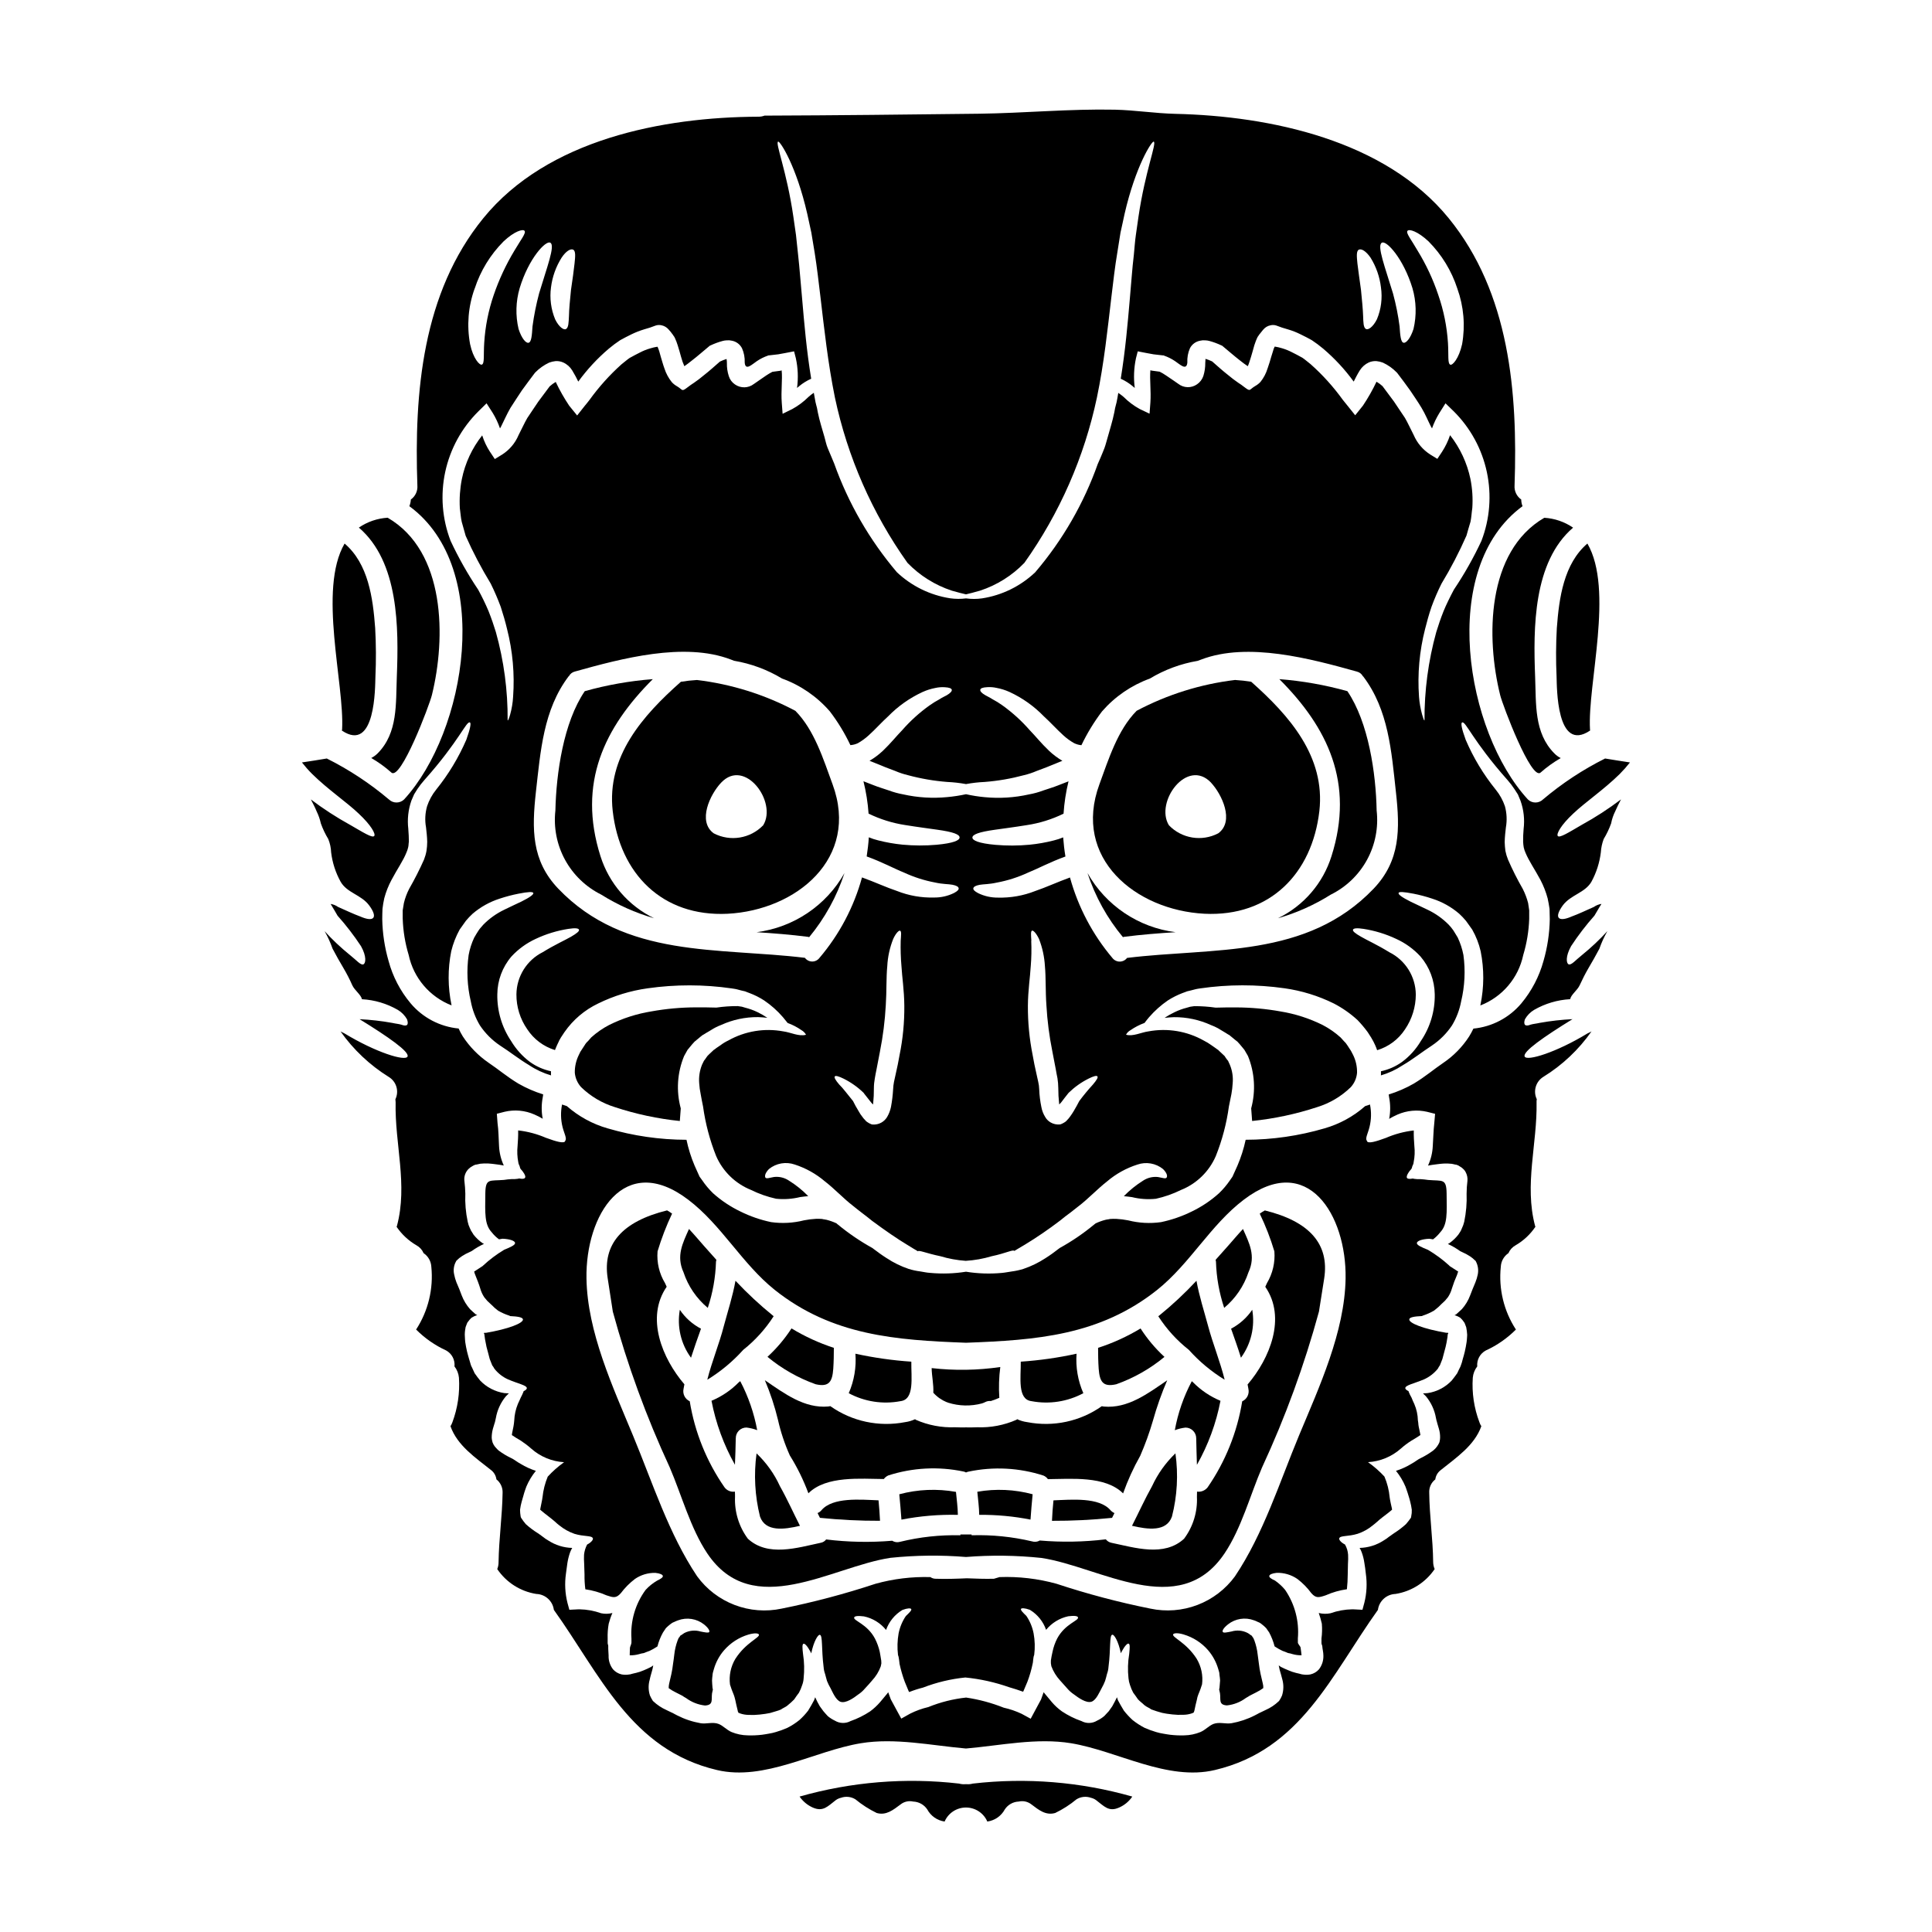
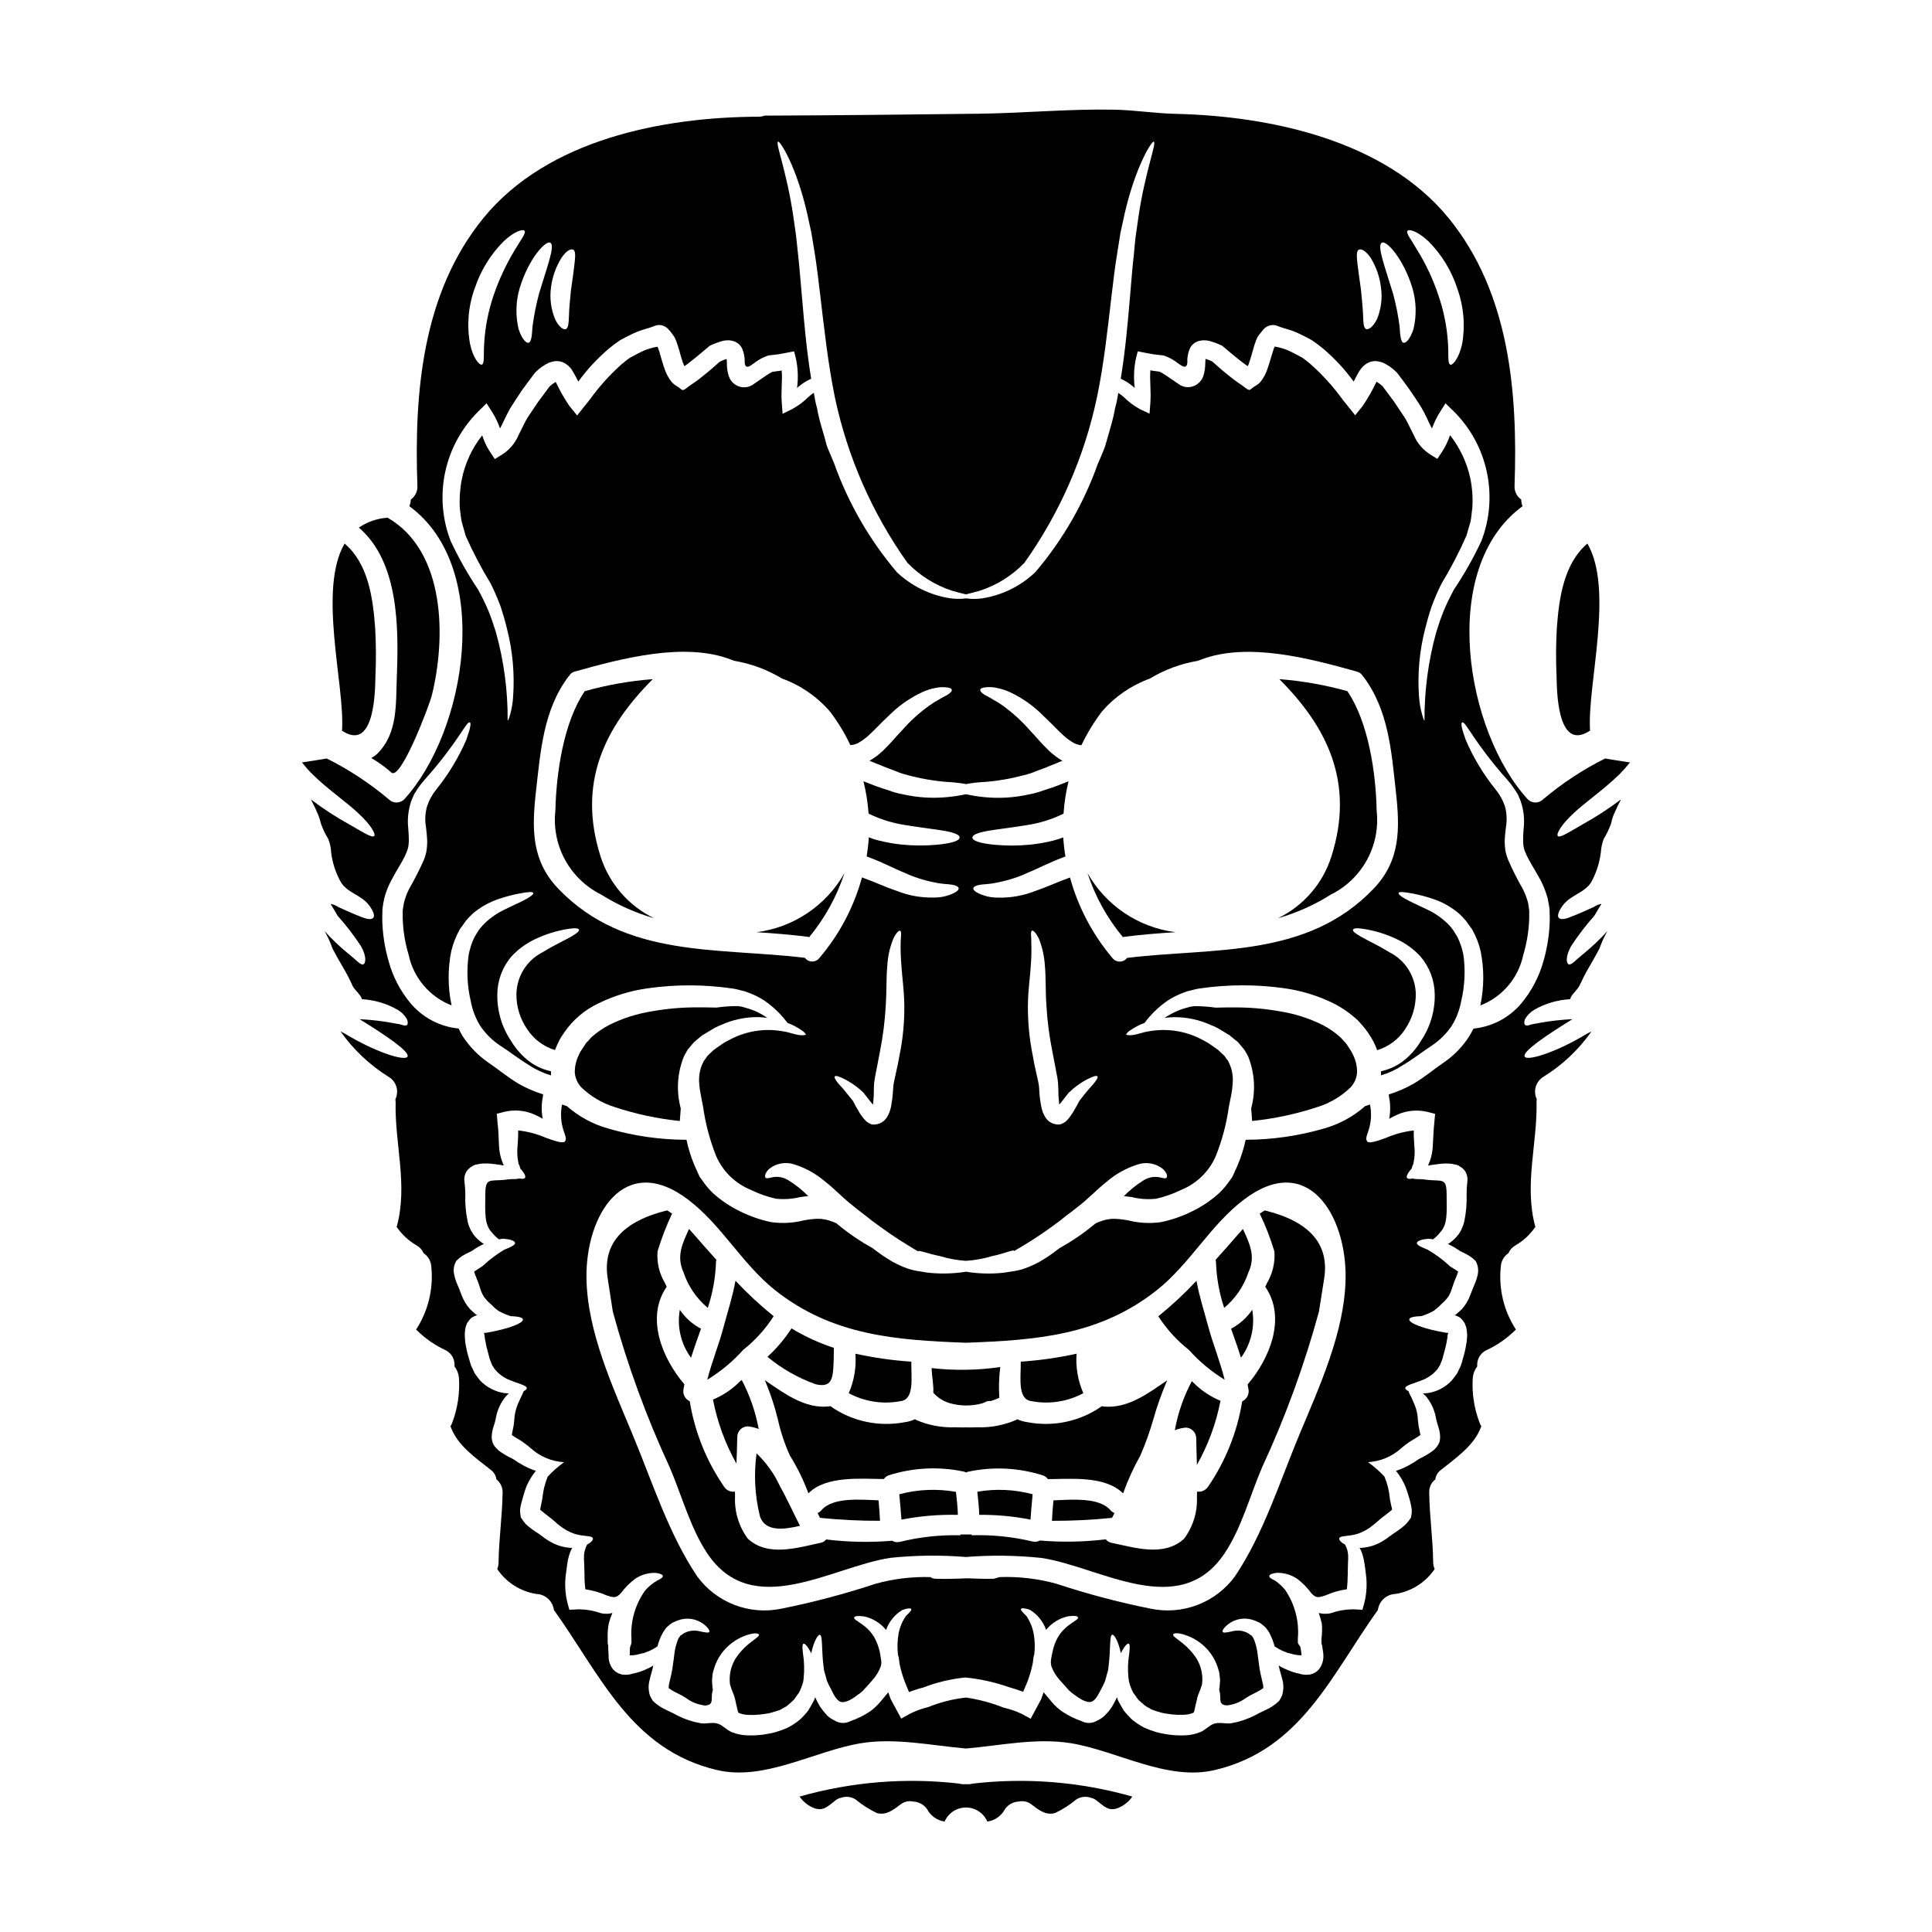
<svg xmlns="http://www.w3.org/2000/svg" fill="#000000" width="800px" height="800px" version="1.1" viewBox="144 144 512 512">
  <g>
    <path d="m441.88 392.27c4.633-0.598 9.172-0.945 13.648-1.23v-0.004c-9.816-1.238-18.465-7.047-23.328-15.664 2.027 6.207 5.215 11.973 9.395 16.992 0.086-0.051 0.184-0.082 0.285-0.094z" />
    <path d="m306.91 437.39c5.602 1.852 11.383 3.09 17.25 3.688 0.094-1.18 0.188-2.269 0.25-3.34-1.246-4.598-0.938-9.477 0.883-13.875l0.914-1.637 1.23-1.484 0.629-0.691 0.566-0.473 1.102-0.914 0.125-0.094c0.094-0.062 0.316-0.25 0.316-0.25 0.062-0.031 0.395-0.219 0.395-0.219l0.629-0.395 1.289-0.758 0.004-0.008c0.805-0.516 1.66-0.949 2.555-1.289 3.086-1.418 6.449-2.137 9.848-2.106 0.883 0.031 1.668 0.094 2.461 0.188-0.832-0.57-1.707-1.078-2.617-1.512-1.051-0.504-2.148-0.898-3.281-1.18l-0.852-0.254-1.074-0.156 0.004-0.004c-1.898-0.012-3.797 0.121-5.672 0.395-1.832-0.031-3.629-0.094-5.422-0.062h-0.004c-3.961 0.008-7.91 0.367-11.809 1.07-3.887 0.629-7.66 1.84-11.188 3.594-1.723 0.898-3.324 2.008-4.766 3.309l-0.82 0.945h0.004c-0.367 0.312-0.676 0.688-0.914 1.105l-0.945 1.449-0.188 0.285c-0.039 0.059-0.074 0.121-0.098 0.188l-0.316 0.66c-0.73 1.469-1.098 3.086-1.07 4.723 0.129 1.422 0.719 2.758 1.672 3.816 2.512 2.441 5.566 4.254 8.91 5.285z" />
    <path d="m470.25 496.12c0.887 2.551 1.832 5.117 2.617 7.691 2.676-3.656 3.754-8.242 2.992-12.707-1.43 2.106-3.359 3.828-5.609 5.016z" />
    <path d="m556.51 323.38c0.094 2.523-0.094 20.27 8.887 14.219 0-0.094-0.031-0.188-0.031-0.316-0.691-11.98 6.398-37.043-0.691-49.242-6.242 5.359-7.504 14.344-8.102 22.434-0.242 4.301-0.262 8.605-0.062 12.906z" />
    <path d="m471.92 420.04 0.629 0.691 1.227 1.484 0.949 1.637v0.004c1.793 4.406 2.09 9.281 0.852 13.875 0.094 1.07 0.156 2.172 0.25 3.34 5.875-0.602 11.668-1.84 17.277-3.688 3.328-1.031 6.363-2.836 8.859-5.266 0.965-1.051 1.551-2.394 1.668-3.816 0.039-1.633-0.316-3.254-1.039-4.723l-0.348-0.66h0.004c-0.027-0.066-0.059-0.129-0.098-0.188l-0.156-0.285-0.945-1.449c-0.25-0.41-0.559-0.785-0.918-1.105l-0.852-0.945h0.004c-1.441-1.301-3.039-2.41-4.758-3.309-3.523-1.75-7.285-2.961-11.164-3.594-3.898-0.703-7.848-1.059-11.809-1.07-1.797-0.031-3.594 0.031-5.391 0.062-1.879-0.273-3.777-0.402-5.676-0.395l-1.07 0.156-0.883 0.254v0.004c-1.121 0.277-2.211 0.676-3.246 1.18-0.922 0.434-1.809 0.938-2.648 1.512 0.789-0.094 1.605-0.156 2.461-0.188h-0.004c3.406-0.031 6.773 0.691 9.867 2.113 0.902 0.34 1.77 0.773 2.582 1.289l1.262 0.758 0.629 0.395 0.395 0.219s0.219 0.188 0.285 0.25l0.125 0.094 1.105 0.914z" />
-     <path d="m439.83 510.84c4.648-1.648 8.969-4.102 12.766-7.25-2.426-2.227-4.555-4.758-6.336-7.531-3.543 2.137-7.32 3.859-11.258 5.133 0 1.832 0.031 3.688 0.16 5.551 0.262 3.375 1.074 4.918 4.668 4.098z" />
    <path d="m461.01 525.16c0.031 2.336 0.125 4.668 0.188 7.035 2.984-5.281 5.094-11.012 6.242-16.965-2.715-1.133-5.18-2.793-7.25-4.887-0.121-0.098-0.238-0.203-0.348-0.312-2.164 4.07-3.684 8.449-4.504 12.988 0.914-0.352 1.867-0.582 2.836-0.695 1.562 0.008 2.832 1.273 2.836 2.836z" />
    <path d="m459.06 501.73c2.762 3.086 5.957 5.75 9.488 7.914-1.18-4.762-3.148-9.586-4.383-14.223-1.039-3.879-2.363-7.941-3.09-12.008-3.086 3.32-6.406 6.418-9.93 9.27-0.074 0.027-0.137 0.07-0.191 0.125 2.188 3.406 4.926 6.422 8.105 8.922z" />
    <path d="m468.42 490.6c2.981-2.484 5.207-5.746 6.434-9.426 2.016-4.348 0.219-7.723-1.453-11.477-1.387 1.484-2.68 3.027-3.91 4.418-1.133 1.289-2.238 2.523-3.34 3.75v-0.004c0.047 0.168 0.078 0.336 0.094 0.504 0.125 4.164 0.859 8.285 2.176 12.234z" />
-     <path d="m449.32 537.82c-1.926 3.438-3.543 7.031-5.328 10.531 4.195 0.977 9.145 1.668 10.594-2.461l-0.004 0.004c1.398-5.465 1.711-11.152 0.918-16.738-2.586 2.477-4.68 5.414-6.18 8.664z" />
-     <path d="m541.56 328.21c0.66 2.68 8.266 22.793 10.719 20.523l-0.004-0.004c1.645-1.449 3.434-2.734 5.332-3.832-0.637-0.32-1.211-0.746-1.707-1.258-5.387-5.457-4.789-13.082-5.074-20.238-0.504-13.02-0.535-30.457 10.055-39.566h0.004c-2.258-1.547-4.894-2.453-7.629-2.617-15.383 8.941-15.449 31.891-11.695 46.992z" />
    <path d="m249.16 323.38c-0.285 7.156 0.316 14.785-5.047 20.238-0.508 0.508-1.094 0.934-1.73 1.262 1.902 1.094 3.688 2.383 5.324 3.844 2.492 2.269 10.09-17.844 10.75-20.523 3.723-15.098 3.691-38.051-11.727-47.004v0.004c-2.731 0.168-5.367 1.074-7.629 2.617 10.625 9.117 10.562 26.543 10.059 39.562z" />
    <path d="m303.13 370.89c-6.148-19.391 1.07-34.141 13.871-46.91-6.102 0.469-12.141 1.535-18.031 3.188-5.644 8.266-7.566 21.785-7.785 31.621-0.512 4.512 0.379 9.07 2.551 13.055 2.172 3.988 5.519 7.211 9.582 9.23 4.359 2.738 9.082 4.848 14.027 6.273-6.801-3.297-11.941-9.25-14.215-16.457z" />
    <path d="m234.66 337.29c-0.031 0.125-0.031 0.219-0.062 0.316 8.984 6.055 8.797-11.695 8.891-14.219 0.199-4.305 0.176-8.621-0.062-12.926-0.598-8.074-1.832-17.055-8.105-22.414-7.094 12.203 0 37.262-0.66 49.242z" />
    <path d="m496.86 370.89c-2.258 7.211-7.398 13.168-14.199 16.457 4.949-1.418 9.672-3.531 14.027-6.273 4.07-2.016 7.418-5.234 9.594-9.223 2.172-3.988 3.059-8.551 2.543-13.062-0.188-9.84-2.144-23.363-7.754-31.621-5.891-1.648-11.934-2.715-18.035-3.188 12.785 12.77 19.973 27.523 13.824 46.91z" />
-     <path d="m364.64 351.85c-2.43-6.59-4.793-14.344-9.867-19.484v0.004c-8.113-4.305-16.953-7.074-26.07-8.164-1.426 0.082-2.848 0.242-4.258 0.473-10.09 8.922-19.734 19.797-18.066 34.27 1.895 16.582 13.113 28.055 30.453 27.207 18.195-0.945 35.027-14.695 27.809-34.305zm-18.383 10.848h0.004c-3.414 3.543-8.754 4.418-13.117 2.144-4.379-3.184-0.945-10.371 1.969-13.43 6.262-6.652 14.93 5.106 11.148 11.285z" />
-     <path d="m463.16 386.15c17.371 0.852 28.562-10.629 30.484-27.207 1.641-14.473-8.004-25.348-18.062-34.27-1.422-0.23-2.852-0.391-4.285-0.473-9.121 1.094-17.957 3.863-26.074 8.164-5.078 5.141-7.441 12.895-9.867 19.484-7.223 19.605 9.613 33.355 27.805 34.301zm1.766-34.742c2.871 3.059 6.297 10.234 1.922 13.43-4.352 2.273-9.684 1.398-13.082-2.144-3.777-6.18 4.856-17.938 11.18-11.285z" />
    <path d="m344.5 391.04c4.445 0.289 8.984 0.633 13.617 1.23 0.125 0 0.188 0.062 0.316 0.094v0.004c4.156-5.031 7.332-10.793 9.363-16.992-4.856 8.605-13.492 14.414-23.297 15.664z" />
    <path d="m401.8 616.67c-0.531 0.148-1.086 0.203-1.637 0.156h-0.316c-0.562 0.051-1.129-0.004-1.672-0.156-14.18-1.641-28.547-0.473-42.277 3.438 0.871 1.266 2.07 2.269 3.469 2.898 2.773 1.23 3.977-0.316 6.148-1.969 0.395-0.285 0.848-0.488 1.324-0.598 1.277-0.461 2.691-0.316 3.848 0.395 1.73 1.426 3.625 2.644 5.644 3.625 2.519 0.723 4.379-0.82 6.332-2.269 0.941-0.75 2.172-1.027 3.344-0.758 1.5 0.055 2.887 0.828 3.723 2.078 0.934 1.742 2.641 2.938 4.602 3.215 0.973-2.254 3.199-3.715 5.656-3.715 2.461 0 4.684 1.461 5.66 3.715 1.969-0.266 3.691-1.461 4.637-3.215 0.82-1.246 2.191-2.023 3.688-2.078 1.18-0.273 2.422 0.008 3.371 0.758 1.926 1.453 3.781 2.996 6.297 2.269 2.023-0.977 3.918-2.191 5.644-3.625 1.156-0.711 2.57-0.855 3.848-0.395 0.477 0.109 0.926 0.312 1.32 0.598 2.207 1.668 3.406 3.215 6.148 1.969 1.406-0.617 2.609-1.625 3.469-2.898-13.727-3.91-28.09-5.078-42.27-3.438z" />
    <path d="m329.77 496.12c-2.258-1.18-4.188-2.902-5.609-5.016-0.789 4.461 0.277 9.051 2.961 12.707 0.82-2.555 1.734-5.141 2.648-7.691z" />
    <path d="m331.57 490.6c1.316-3.949 2.051-8.07 2.176-12.234 0.016-0.168 0.047-0.34 0.098-0.504-1.105-1.227-2.207-2.461-3.344-3.75-1.227-1.391-2.519-2.934-3.91-4.418-1.668 3.754-3.438 7.129-1.449 11.477v0.004c1.223 3.68 3.449 6.945 6.43 9.426z" />
    <path d="m340.96 501.73c3.164-2.512 5.891-5.523 8.07-8.922-0.043-0.051-0.098-0.094-0.156-0.125-3.527-2.859-6.856-5.957-9.965-9.27-0.723 4.066-2.051 8.133-3.09 12.008-1.18 4.637-3.184 9.445-4.379 14.223 3.539-2.164 6.746-4.832 9.52-7.914z" />
    <path d="m360.16 510.84c3.594 0.82 4.414-0.723 4.664-4.098 0.125-1.863 0.156-3.719 0.156-5.551-3.926-1.277-7.691-3.008-11.223-5.148-1.793 2.769-3.934 5.301-6.367 7.531 3.797 3.148 8.121 5.609 12.77 7.266z" />
    <path d="m382.64 515.32c3.785-0.441 2.805-6.297 2.871-10.465-4.984-0.336-9.938-1.039-14.816-2.109 0.273 3.578-0.336 7.172-1.77 10.465 4.195 2.254 9.039 3 13.715 2.109z" />
    <path d="m556.82 365.54c-0.395-0.539 0.789-2.836 4.098-5.926 3.184-3.027 8.102-6.336 12.328-10.496v-0.004c0.961-0.965 1.867-1.988 2.711-3.059-2.207-0.348-4.383-0.664-6.59-1.043-5.898 2.949-11.422 6.59-16.457 10.848-1.113 1.086-2.891 1.086-4.004 0-16.457-17.879-23.895-61.227-1.418-77.711-0.223-0.562-0.34-1.164-0.348-1.77-1.203-0.84-1.875-2.254-1.766-3.719 0.852-24.652-1.289-51.008-17.465-70.848-16.832-20.652-47.289-27.07-72.414-27.641-5.359-0.125-10.66-0.977-16.016-1.102-12.012-0.25-24.008 0.914-36.066 1.07-18.918 0.219-37.863 0.441-56.812 0.504-0.512 0.199-1.055 0.293-1.605 0.285-25.379 0.094-55.891 6.023-72.887 26.863-16.203 19.859-18.352 46.215-17.5 70.867 0.121 1.461-0.539 2.871-1.73 3.719-0.035 0.609-0.168 1.203-0.395 1.77 22.48 16.488 15.035 59.828-1.391 77.711-1.125 1.086-2.906 1.086-4.031 0-5.035-4.258-10.562-7.898-16.457-10.848-2.176 0.395-4.379 0.695-6.59 1.043 0.844 1.074 1.746 2.094 2.711 3.059 4.223 4.16 9.176 7.477 12.328 10.496 3.309 3.09 4.539 5.387 4.129 5.926-0.504 0.629-2.902-0.918-6.398-2.934v0.004c-3.625-2-7.102-4.254-10.402-6.746 0.566 1.102 1.133 2.172 1.512 3.121h-0.004c0.512 1.031 0.895 2.125 1.141 3.246 0.512 1.441 1.172 2.824 1.965 4.129 0.457 1.129 0.715 2.328 0.758 3.543 0.332 2.734 1.188 5.379 2.523 7.785 1.703 2.965 5.488 3.438 7.566 6.273 1.105 1.484 1.547 2.711 1.074 3.277-0.473 0.566-1.734 0.395-3.438-0.348-1.703-0.629-3.594-1.512-5.863-2.523v0.004c-0.602-0.426-1.293-0.707-2.019-0.816 0.031 0 0.062 0.062 0.094 0.125 0.695 1.105 1.328 2.269 1.766 2.996 2.262 2.539 4.34 5.234 6.211 8.07 1.543 2.754 1.258 4.57 0.629 4.82-0.691 0.316-1.863-1.133-3.625-2.523v0.004c-2.371-1.922-4.594-4.016-6.648-6.273 0.84 1.477 1.547 3.031 2.109 4.637 0.918 1.762 1.895 3.469 2.902 5.168h-0.004c0.867 1.465 1.648 2.984 2.336 4.543 0.598 1.324 2.301 2.488 2.555 3.688 3.352 0.184 6.613 1.156 9.52 2.836 1.008 0.609 1.844 1.465 2.426 2.488 0.254 0.727 0.254 1.23 0 1.484-0.254 0.25-0.789 0.219-1.512-0.062-0.754-0.219-1.289-0.219-2.43-0.473-2.852-0.516-5.738-0.84-8.633-0.98 7.629 4.699 13.273 8.641 12.707 9.902-0.602 1.324-8.418-1.105-16.68-6.117-0.348-0.156-0.723-0.348-1.07-0.539h-0.004c3.406 4.828 7.75 8.926 12.766 12.047 2.035 1.219 2.801 3.789 1.77 5.926 0.039 0.262 0.059 0.523 0.062 0.789-0.254 11.066 3.277 21.816 0.348 32.785-0.031 0.062-0.062 0.156-0.094 0.219 1.367 2.012 3.168 3.688 5.269 4.91 0.844 0.461 1.512 1.191 1.891 2.078 1.211 0.809 1.969 2.144 2.047 3.598 0.594 5.848-0.828 11.719-4.031 16.645 2.301 2.312 5 4.191 7.965 5.547 1.516 0.84 2.383 2.504 2.203 4.227 0.672 0.863 1.082 1.906 1.184 2.996 0.262 4.016-0.332 8.039-1.738 11.809-0.129 0.363-0.297 0.711-0.504 1.039 1.797 5.141 6.621 8.324 10.844 11.699v-0.004c0.73 0.602 1.207 1.461 1.328 2.398 1.086 0.855 1.695 2.18 1.637 3.562-0.094 6.148-0.977 12.234-1.07 18.379v-0.004c0.008 0.629-0.109 1.25-0.348 1.832 2.387 3.531 6.129 5.918 10.34 6.59 2.383 0.07 4.359 1.859 4.664 4.223 12.328 17.215 20.398 37.047 43.195 42.434 12.637 2.996 25.816-5.043 38.113-7.086 9.145-1.512 18.758 0.598 27.902 1.391 9.145-0.789 18.723-2.902 27.898-1.391 12.297 2.051 25.441 10.09 38.086 7.086 22.828-5.387 30.863-25.219 43.191-42.434h-0.004c0.316-2.359 2.289-4.144 4.668-4.223 4.219-0.672 7.973-3.055 10.371-6.59-0.25-0.578-0.387-1.199-0.395-1.832-0.062-6.144-0.98-12.23-1.043-18.379v0.004c-0.086-1.383 0.52-2.715 1.609-3.562 0.121-0.945 0.609-1.805 1.355-2.398 4.191-3.375 9.016-6.559 10.844-11.699v0.004c-0.219-0.32-0.387-0.672-0.504-1.039-1.43-3.766-2.031-7.793-1.762-11.809 0.098-1.09 0.508-2.129 1.18-2.996-0.164-1.738 0.734-3.406 2.273-4.227 2.973-1.355 5.672-3.234 7.977-5.547-3.211-4.922-4.621-10.801-4.004-16.645 0.066-1.453 0.816-2.785 2.019-3.598 0.383-0.883 1.047-1.613 1.891-2.078 2.106-1.219 3.906-2.902 5.266-4.922-0.031-0.062-0.062-0.156-0.094-0.219-2.902-10.969 0.598-21.719 0.395-32.785l-0.004-0.004c-0.012-0.262 0.012-0.527 0.062-0.785-1.023-2.129-0.273-4.688 1.738-5.93 5.031-3.102 9.375-7.199 12.766-12.043-0.348 0.191-0.723 0.395-1.07 0.539-8.227 5.012-16.078 7.438-16.645 6.117-0.598-1.262 5.047-5.203 12.676-9.902h-0.004c-2.906 0.141-5.797 0.469-8.66 0.98-1.133 0.25-1.637 0.25-2.43 0.473-0.691 0.285-1.227 0.316-1.48 0.062-0.25-0.25-0.285-0.754-0.031-1.484 0.582-1.023 1.418-1.883 2.43-2.488 2.918-1.68 6.191-2.652 9.555-2.836 0.219-1.199 1.922-2.363 2.519-3.688 0.695-1.516 1.453-3.027 2.336-4.543 1.008-1.699 1.969-3.406 2.902-5.168h-0.004c0.559-1.609 1.266-3.16 2.113-4.637-2.059 2.254-4.281 4.352-6.652 6.273-1.766 1.391-2.902 2.836-3.625 2.523-0.602-0.25-0.887-2.051 0.66-4.82v-0.004c1.859-2.836 3.926-5.535 6.18-8.07 0.473-0.723 1.07-1.891 1.793-2.996l0.062-0.125h0.004c-0.727 0.117-1.414 0.395-2.016 0.816-2.269 1.012-4.133 1.895-5.863 2.523-1.703 0.754-2.965 0.914-3.438 0.348-0.473-0.566 0-1.793 1.07-3.277 2.113-2.836 5.863-3.309 7.598-6.273l-0.004-0.004c1.316-2.414 2.16-5.055 2.492-7.785 0.074-1.211 0.332-2.406 0.758-3.543 0.793-1.305 1.453-2.688 1.969-4.129 0.211-1.125 0.582-2.219 1.102-3.246 0.395-0.949 0.949-2.019 1.516-3.121-3.301 2.5-6.777 4.754-10.406 6.746-3.484 2.027-5.883 3.559-6.356 2.945zm-39.816-160.37c0.441-0.539 2.676 0.094 5.578 2.801v0.004c3.492 3.516 6.106 7.801 7.633 12.516 1.695 4.715 2.129 9.793 1.258 14.727-0.852 3.812-2.555 5.707-3.148 5.418-0.723-0.348-0.395-2.488-0.598-5.766-0.277-4.32-1.137-8.582-2.555-12.676-1.379-4.133-3.231-8.094-5.512-11.805-1.617-2.828-3.156-4.652-2.656-5.219zm-6.797 3.152c1.18-0.695 5.676 4.098 8.105 12.039 1.027 3.519 1.125 7.246 0.281 10.816-0.82 2.551-1.969 3.781-2.617 3.656-0.754-0.125-0.914-1.895-1.07-4.328-0.379-2.938-0.961-5.844-1.734-8.699-2.062-6.867-4.367-12.762-2.965-13.484zm-6.051 1.828c0.629-0.285 1.828 0.348 3.059 2.144v-0.004c1.484 2.391 2.422 5.078 2.754 7.871 0.414 2.863 0.047 5.785-1.07 8.453-1.039 2.078-2.363 2.934-2.934 2.555-0.66-0.414-0.66-1.703-0.723-3.438-0.062-1.73-0.285-4.164-0.566-6.906-0.395-2.707-0.723-5.293-0.949-7.031-0.188-1.879-0.312-3.332 0.414-3.648zm-208.29 0c0.723 0.316 0.598 1.766 0.395 3.656-0.188 1.734-0.535 4.328-0.945 7.031-0.285 2.754-0.504 5.141-0.535 6.906-0.094 1.73-0.094 3.023-0.758 3.438-0.566 0.395-1.891-0.477-2.902-2.555v-0.004c-1.109-2.672-1.488-5.586-1.102-8.449 0.348-2.801 1.305-5.488 2.805-7.875 1.195-1.805 2.398-2.434 3.027-2.152zm-6.023-1.828c1.359 0.723-0.945 6.621-2.996 13.492h0.004c-0.758 2.859-1.34 5.766-1.734 8.699-0.156 2.43-0.285 4.195-1.074 4.328-0.66 0.125-1.793-1.105-2.617-3.656-0.844-3.57-0.742-7.297 0.289-10.816 2.406-7.949 6.949-12.746 8.113-12.047zm-20.051 12.168 0.004-0.004c1.531-4.715 4.156-9.004 7.656-12.516 2.871-2.707 5.141-3.34 5.551-2.801 0.504 0.566-1.008 2.394-2.648 5.199-2.254 3.727-4.102 7.684-5.512 11.805-1.406 4.094-2.254 8.355-2.519 12.676-0.219 3.277 0.125 5.418-0.598 5.766-0.602 0.289-2.336-1.605-3.148-5.418-0.91-4.926-0.496-10 1.203-14.711zm-6.371 66.867c-2.246-5.828-2.742-12.18-1.434-18.285 1.312-6.102 4.371-11.691 8.812-16.082l2.144-2.109 1.637 2.551c0.785 1.293 1.43 2.668 1.926 4.102 0.094-0.188 0.219-0.395 0.316-0.57 0.754-1.48 1.422-3.09 2.461-4.883 1.102-1.766 2.016-3.059 3.027-4.633 1.07-1.516 2.301-3.09 3.438-4.637l0.156-0.156-0.004-0.004c1.047-1.059 2.273-1.922 3.625-2.555 0.535-0.203 1.098-0.336 1.672-0.395 0.699-0.055 1.402 0.062 2.047 0.348 0.996 0.445 1.828 1.184 2.398 2.113 0.691 1.133 1.18 2.082 1.605 2.965 2.344-3.223 5.062-6.156 8.102-8.734 0.957-0.805 1.957-1.551 2.996-2.238 0.914-0.504 1.922-1.039 2.965-1.543 1.086-0.531 2.215-0.973 3.371-1.324 1.039-0.277 2.062-0.617 3.059-1.012 0.52-0.172 1.078-0.195 1.605-0.062 0.359 0.074 0.699 0.207 1.008 0.395l0.445 0.316 0.395 0.395 0.188 0.219 0.348 0.395 0.473 0.629 0.125 0.156 0.219 0.348 0.062 0.062h0.004c0.062 0.137 0.137 0.266 0.219 0.391 0.301 0.637 0.551 1.297 0.758 1.969l0.477 1.574c0.285 1.012 0.535 1.969 0.82 2.805 0.156 0.395 0.316 0.82 0.473 1.18 0.629-0.445 1.324-0.949 1.969-1.484 1.543-1.18 2.898-2.398 4.539-3.75l0.219-0.188 0.219-0.094c1.031-0.488 2.109-0.883 3.215-1.18 0.348-0.094 0.707-0.148 1.07-0.16 0.453-0.043 0.914-0.012 1.355 0.094 1.152 0.215 2.144 0.945 2.684 1.988 0.535 1.195 0.781 2.504 0.723 3.812 0.188 2.301 1.969 0.441 3.246-0.395 0.898-0.609 1.875-1.094 2.902-1.449l0.125-0.062h0.125l2.492-0.285c0.66-0.125 1.289-0.25 1.922-0.352l2.269-0.441 0.473 1.832v0.004c0.562 2.586 0.672 5.25 0.316 7.871l0.566-0.473c0.965-0.797 2.039-1.461 3.184-1.969-1.227-7.477-1.828-14.535-2.394-21.094-0.395-4.129-0.664-8.102-1.074-11.727-0.188-1.836-0.379-3.602-0.566-5.297-0.219-1.672-0.473-3.309-0.691-4.824-1.766-12.168-4.887-19.609-4.035-19.895 0.504-0.188 4.82 6.43 7.723 19.168 0.348 1.574 0.691 3.215 1.07 4.922 0.285 1.699 0.566 3.5 0.887 5.356 0.598 3.723 1.039 7.664 1.543 11.809 0.977 8.266 1.969 17.434 3.812 26.512v0.004c3.34 15.781 9.887 30.707 19.234 43.855 3.262 3.375 7.301 5.906 11.758 7.375 1.574 0.473 2.836 0.754 3.75 0.977 0.883-0.219 2.141-0.504 3.719-0.977h0.004c4.461-1.461 8.5-3.992 11.758-7.375 9.348-13.145 15.895-28.074 19.23-43.855 1.895-9.082 2.836-18.25 3.816-26.512 0.504-4.16 0.945-8.102 1.574-11.809 0.285-1.859 0.566-3.656 0.852-5.356 0.395-1.703 0.723-3.34 1.074-4.922 2.93-12.738 7.219-19.355 7.723-19.168 0.883 0.285-2.238 7.727-4.035 19.895-0.219 1.516-0.441 3.148-0.691 4.824-0.25 1.676-0.352 3.469-0.539 5.297-0.441 3.625-0.691 7.598-1.07 11.727-0.566 6.559-1.18 13.617-2.398 21.094v-0.004c1.137 0.508 2.195 1.172 3.148 1.969l0.566 0.473c-0.34-2.621-0.23-5.285 0.32-7.871l0.473-1.832 2.266 0.441c0.633 0.098 1.297 0.223 1.926 0.352l2.492 0.285 0.156-0.004 0.125 0.062c1.027 0.355 2 0.844 2.902 1.449 1.258 0.82 3.059 2.68 3.277 0.395-0.074-1.309 0.164-2.613 0.691-3.812 0.547-1.051 1.551-1.785 2.715-1.988 0.434-0.105 0.879-0.137 1.32-0.094 0.375 0.012 0.742 0.062 1.102 0.16 1.098 0.297 2.164 0.691 3.188 1.18l0.219 0.094 0.223 0.188c1.637 1.355 2.996 2.555 4.539 3.75 0.66 0.535 1.355 1.039 2.019 1.484v0.004c0.172-0.383 0.32-0.777 0.441-1.18 0.285-0.852 0.566-1.793 0.852-2.805l0.441-1.574c0.219-0.566 0.316-1.008 0.754-1.969v-0.004c0.086-0.125 0.156-0.254 0.219-0.391l0.062-0.062 0.223-0.348 0.125-0.156 0.504-0.629 0.316-0.395 0.188-0.219 0.395-0.395 0.441-0.316h0.004c0.32-0.195 0.672-0.328 1.039-0.395 0.52-0.133 1.066-0.109 1.574 0.062 1 0.395 2.019 0.73 3.059 1.012 1.16 0.34 2.289 0.781 3.371 1.324 1.07 0.504 2.051 1.039 2.965 1.543 1.039 0.688 2.039 1.438 2.996 2.238 3.035 2.578 5.758 5.512 8.098 8.734 0.441-0.883 0.914-1.832 1.609-2.965h0.004c0.574-0.922 1.406-1.656 2.391-2.113 0.645-0.281 1.352-0.402 2.051-0.348 0.574 0.059 1.137 0.191 1.672 0.395 1.355 0.625 2.582 1.492 3.625 2.555l0.156 0.156c1.18 1.547 2.363 3.121 3.438 4.637 1.039 1.574 1.969 2.867 3.027 4.633 1.059 1.766 1.699 3.406 2.457 4.883 0.094 0.188 0.219 0.395 0.32 0.57v0.004c0.508-1.434 1.168-2.809 1.965-4.102l1.609-2.551 2.172 2.109h0.004c4.426 4.398 7.481 9.988 8.781 16.09 1.305 6.102 0.805 12.453-1.438 18.277-2.094 4.477-4.527 8.789-7.285 12.895-1.008 1.891-2.078 4.066-2.754 5.734-0.754 1.895-1.387 3.754-1.922 5.512v-0.004c-2.113 7.629-3.164 15.512-3.121 23.426-0.156 0-0.348-0.535-0.629-1.543-0.43-1.543-0.707-3.125-0.824-4.723-0.434-6.039 0.109-12.105 1.609-17.969 0.473-1.863 1.008-3.844 1.699-5.863v-0.004c0.77-2.098 1.652-4.148 2.652-6.148 2.481-4.094 4.691-8.352 6.617-12.734 0.348-1.227 0.691-2.457 1.074-3.688 0.25-1.258 0.285-2.398 0.473-3.625 0.176-2.586 0.004-5.184-0.504-7.723-0.887-4.219-2.734-8.18-5.391-11.574-0.516 1.543-1.227 3.016-2.113 4.383l-1.258 1.895-1.926-1.18v-0.004c-1.922-1.238-3.43-3.019-4.332-5.117-0.852-1.637-1.574-3.277-2.336-4.57-0.789-1.23-1.969-2.871-2.902-4.328l-3.027-4.066h0.004c-0.488-0.449-1.027-0.848-1.605-1.18-1.039 2.195-2.242 4.316-3.594 6.336l-2.051 2.555-2.047-2.555c-0.395-0.504-0.855-1.043-1.297-1.609h0.004c-2.477-3.426-5.32-6.574-8.48-9.379-0.727-0.566-1.641-1.355-2.176-1.699-0.977-0.535-1.895-1.039-2.754-1.453-0.816-0.426-1.672-0.773-2.555-1.039-0.66-0.207-1.332-0.367-2.016-0.473-0.031 0.094-0.125 0.219-0.125 0.25s-0.062 0.125-0.156 0.348l-0.188 0.629-0.445 1.422c-0.285 1.008-0.598 2.047-0.977 3.121h-0.004c-0.391 1.309-1.031 2.531-1.887 3.594-0.395 0.426-0.855 0.785-1.359 1.07-1.73 1.008-1.18 1.609-2.902 0.316-0.531-0.426-1.09-0.82-1.668-1.184-0.977-0.66-1.766-1.297-2.586-1.969-1.512-1.18-2.996-2.519-4.285-3.656-0.57-0.273-1.16-0.508-1.77-0.691-0.039 0.355-0.059 0.715-0.062 1.07 0.016 1.176-0.156 2.348-0.504 3.469-0.301 0.898-0.887 1.676-1.672 2.207-1.504 1.066-3.531 1.016-4.981-0.125l-1.18-0.82c-0.727-0.473-1.453-0.98-2.144-1.453v0.004c-0.512-0.355-1.051-0.672-1.609-0.945l-2.109-0.285-0.348-0.094c-0.219 2.555 0.219 5.488 0 8.609l-0.219 2.898-2.582-1.223c-1.562-0.852-2.996-1.926-4.254-3.184-0.461-0.398-0.945-0.77-1.453-1.102-0.156 0.852-0.25 1.637-0.441 2.457-0.125 0.539-0.25 1.043-0.395 1.547-0.062 0.395-0.156 0.789-0.219 1.18-0.473 2.336-1.18 4.512-1.734 6.527-0.316 1.012-0.535 2.019-0.883 2.934-0.348 0.914-0.723 1.766-1.07 2.617-0.219 0.535-0.445 1.008-0.664 1.512l-0.004-0.004c-3.727 10.531-9.359 20.289-16.613 28.785-3.887 3.68-8.801 6.09-14.09 6.902-1.406 0.195-2.828 0.195-4.231 0.004-1.406 0.18-2.828 0.168-4.231-0.031-5.285-0.82-10.199-3.231-14.09-6.902-7.231-8.512-12.859-18.266-16.613-28.785-0.219-0.504-0.395-0.977-0.629-1.512-0.348-0.852-0.723-1.699-1.102-2.617-0.379-0.918-0.57-1.922-0.855-2.934-0.566-2.016-1.289-4.191-1.762-6.527-0.062-0.395-0.156-0.789-0.219-1.18-0.125-0.504-0.285-1.008-0.395-1.547-0.156-0.82-0.289-1.605-0.445-2.457v0.004c-0.5 0.332-0.973 0.703-1.418 1.102-1.273 1.27-2.719 2.348-4.297 3.211l-2.555 1.258-0.219-2.898c-0.25-3.121 0.219-6.055-0.031-8.609l-0.316 0.094-2.144 0.285v0.004c-0.551 0.285-1.09 0.598-1.605 0.945-0.695 0.473-1.422 0.98-2.113 1.453l-1.18 0.82v-0.004c-1.461 1.141-3.496 1.191-5.016 0.125-0.781-0.527-1.359-1.305-1.637-2.207-0.363-1.117-0.531-2.293-0.5-3.469 0.004-0.359-0.027-0.715-0.094-1.07-0.605 0.191-1.195 0.422-1.766 0.695-1.297 1.137-2.754 2.461-4.289 3.656-0.824 0.699-1.688 1.355-2.582 1.965-0.629 0.395-1.105 0.754-1.672 1.18-1.699 1.297-1.18 0.691-2.902-0.316v0.004c-0.492-0.285-0.941-0.645-1.32-1.07-0.855-1.07-1.508-2.289-1.926-3.594-0.395-1.074-0.66-2.113-0.977-3.121l-0.395-1.422-0.219-0.629c-0.062-0.109-0.105-0.223-0.125-0.348 0 0-0.094-0.156-0.156-0.25h-0.004c-0.672 0.109-1.336 0.266-1.988 0.473-0.891 0.262-1.758 0.609-2.586 1.039-0.852 0.414-1.762 0.918-2.754 1.453-0.539 0.348-1.453 1.133-2.176 1.699-3.144 2.82-5.977 5.973-8.449 9.395-0.441 0.566-0.852 1.105-1.289 1.609l-2.019 2.555-2.078-2.555h-0.004c-1.352-2.019-2.555-4.137-3.594-6.336-0.574 0.34-1.113 0.734-1.609 1.18-1.008 1.359-2.016 2.715-3.027 4.066-0.945 1.453-2.113 3.09-2.902 4.328-0.754 1.289-1.48 2.934-2.336 4.57h0.004c-0.895 2.109-2.414 3.894-4.348 5.117l-1.922 1.18-1.262-1.895-0.004 0.004c-0.887-1.359-1.586-2.832-2.078-4.383-2.684 3.379-4.531 7.344-5.391 11.574-0.5 2.539-0.68 5.137-0.535 7.723 0.188 1.227 0.219 2.363 0.504 3.625l1.039 3.688c1.941 4.363 4.164 8.602 6.648 12.68 0.988 2.004 1.871 4.055 2.648 6.148 0.66 2.019 1.227 4.004 1.672 5.863v0.004c1.496 5.863 2.039 11.93 1.605 17.969-0.09 1.598-0.355 3.18-0.785 4.723-0.285 1.008-0.504 1.543-0.66 1.543h-0.004c0.059-7.918-0.992-15.801-3.121-23.426-0.535-1.762-1.18-3.625-1.926-5.512l0.004 0.004c-0.828-1.961-1.754-3.875-2.777-5.734-2.754-4.106-5.191-8.418-7.285-12.895zm153.9 105.96c-0.094-1.543-0.188-2.492 0.156-2.68 0.285-0.156 1.07 0.535 1.863 2.176 0.902 2.309 1.434 4.742 1.574 7.219 0.285 3.09 0.125 6.621 0.395 10.371 0.23 4.109 0.758 8.195 1.574 12.23 0.316 1.609 0.598 3.215 0.914 4.762 0.125 0.789 0.285 1.543 0.441 2.332 0.137 0.875 0.211 1.762 0.219 2.648-0.004 1.348 0.07 2.695 0.219 4.035 0 0.125 0.031 0.188 0.031 0.285 0.188-0.188 0.348-0.348 0.504-0.535 0.633-0.852 1.262-1.637 1.832-2.363l0.156-0.191c1.555-1.516 3.328-2.781 5.266-3.754 1.324-0.66 2.141-0.883 2.363-0.598 0.219 0.285-0.219 1.008-1.18 2.144-1.281 1.398-2.492 2.863-3.625 4.383-0.395 0.754-0.914 1.734-1.484 2.68-0.312 0.52-0.648 1.023-1.008 1.512-0.219 0.301-0.461 0.586-0.723 0.855-0.156 0.188-0.336 0.359-0.539 0.504-0.352 0.242-0.734 0.441-1.137 0.598l-0.125 0.031-0.219 0.031c-0.801 0.062-1.602-0.113-2.301-0.504-0.617-0.34-1.133-0.84-1.484-1.453-0.52-0.828-0.871-1.746-1.039-2.707-0.316-1.539-0.508-3.098-0.566-4.668-0.02-0.648-0.102-1.293-0.25-1.922-0.156-0.758-0.352-1.516-0.508-2.301-0.348-1.547-0.691-3.121-0.977-4.824v-0.004c-0.867-4.316-1.289-8.711-1.262-13.113 0.031-4.066 0.598-7.598 0.754-10.434h0.004c0.184-2.246 0.227-4.5 0.129-6.746zm10.234-16.773c-3.375 1.227-6.43 2.648-9.238 3.594-3.129 1.234-6.477 1.824-9.84 1.738-1.82 0.02-3.625-0.383-5.262-1.184-1.012-0.535-1.359-0.945-1.262-1.324 0.094-0.379 0.633-0.691 1.672-0.883 1.039-0.188 2.523-0.125 4.602-0.602v0.004c2.82-0.531 5.562-1.406 8.164-2.613 2.68-1.074 5.832-2.805 9.961-4.289-0.285-1.699-0.473-3.375-0.598-5.074-0.805 0.336-1.641 0.609-2.488 0.816-2.113 0.539-4.262 0.918-6.434 1.133-2.996 0.281-6.016 0.293-9.016 0.031-4.477-0.395-6.117-1.18-6.117-1.922 0-0.82 1.703-1.484 5.992-2.082 2.176-0.316 4.953-0.66 8.449-1.227 3.371-0.508 6.644-1.531 9.711-3.027 0.191-2.891 0.633-5.758 1.32-8.574-0.914 0.348-1.828 0.723-2.68 1.043-1.324 0.535-2.754 0.945-4.035 1.387-1.227 0.461-2.492 0.809-3.781 1.039-3.848 0.863-7.805 1.109-11.73 0.727-1.664-0.152-3.312-0.414-4.941-0.781-1.637 0.355-3.289 0.609-4.953 0.762-3.922 0.383-7.879 0.137-11.727-0.727-1.289-0.234-2.555-0.582-3.781-1.039-1.262-0.441-2.711-0.852-4.039-1.387-0.852-0.32-1.762-0.695-2.68-1.043 0.703 2.812 1.156 5.684 1.359 8.574 3.055 1.492 6.316 2.512 9.676 3.027 3.5 0.566 6.297 0.914 8.445 1.227 4.328 0.598 6.023 1.262 5.992 2.082 0 0.754-1.637 1.512-6.117 1.922-2.996 0.262-6.016 0.25-9.012-0.031-2.168-0.215-4.32-0.594-6.43-1.133-0.852-0.203-1.688-0.48-2.492-0.816-0.094 1.699-0.316 3.375-0.566 5.074 4.129 1.484 7.25 3.215 9.93 4.289 2.602 1.203 5.344 2.082 8.164 2.613 2.113 0.477 3.594 0.395 4.637 0.602 1.043 0.207 1.543 0.504 1.637 0.883s-0.25 0.789-1.258 1.324l-0.004-0.004c-1.629 0.797-3.422 1.199-5.234 1.18-3.363 0.094-6.711-0.496-9.84-1.734-2.836-0.945-5.863-2.363-9.27-3.594-2.152 7.856-6.004 15.141-11.285 21.344-0.457 0.602-1.172 0.953-1.93 0.945-0.758-0.008-1.465-0.371-1.914-0.98-22.949-2.801-47.625 0.223-65.387-18.348-7.086-7.438-7-15.742-5.902-25.633 1.227-10.781 1.969-21.754 8.66-30.609 0.031-0.031 0.062-0.031 0.094-0.062v0.004c0.332-0.625 0.918-1.074 1.605-1.23 12.203-3.406 28.91-7.91 41.27-3.184 0.285 0.125 0.629 0.219 0.914 0.348v-0.004c4.481 0.758 8.781 2.352 12.672 4.699 4.898 1.77 9.262 4.766 12.676 8.703 2.125 2.785 3.953 5.785 5.449 8.949 0.68-0.047 1.344-0.215 1.961-0.5 1.031-0.582 1.996-1.281 2.871-2.082 1.762-1.574 3.5-3.543 5.168-5.043v0.004c2.609-2.68 5.688-4.859 9.078-6.434 1.109-0.508 2.273-0.875 3.469-1.102 0.797-0.176 1.613-0.238 2.43-0.188 1.258 0.062 1.832 0.316 1.895 0.691 0.062 0.379-0.395 0.883-1.359 1.449-0.504 0.285-1.18 0.566-1.891 1.043-0.914 0.488-1.801 1.035-2.648 1.637-2.668 1.902-5.102 4.109-7.258 6.574-1.516 1.547-2.934 3.375-5.141 5.488v-0.004c-1.066 1-2.242 1.875-3.5 2.617 1.07 0.441 2.113 0.852 3.121 1.258 1.355 0.598 2.555 0.977 3.719 1.449v0.004c1.082 0.461 2.199 0.832 3.344 1.105 3.402 0.918 6.887 1.52 10.402 1.793 1.672 0.074 3.336 0.262 4.981 0.566 1.633-0.305 3.285-0.492 4.945-0.566 3.516-0.273 7-0.875 10.402-1.793 1.148-0.27 2.266-0.641 3.348-1.105 1.18-0.473 2.363-0.852 3.75-1.449 0.977-0.395 2.016-0.82 3.09-1.258v-0.004c-1.258-0.738-2.434-1.617-3.5-2.617-2.207-2.113-3.629-3.938-5.141-5.488v0.004c-2.152-2.469-4.586-4.68-7.25-6.59-0.844-0.605-1.73-1.152-2.648-1.637-0.723-0.477-1.391-0.758-1.863-1.043-1.008-0.566-1.418-1.07-1.355-1.449 0.062-0.379 0.598-0.629 1.859-0.691h0.004c0.812-0.051 1.629 0.012 2.426 0.188 1.207 0.223 2.383 0.594 3.5 1.102 3.387 1.566 6.457 3.75 9.055 6.434 1.672 1.512 3.438 3.469 5.172 5.043v-0.004c0.871 0.805 1.836 1.5 2.867 2.082 0.605 0.293 1.254 0.473 1.922 0.535 1.512-3.16 3.34-6.156 5.453-8.949 3.418-3.93 7.781-6.926 12.676-8.703 3.891-2.348 8.191-3.941 12.672-4.699 0.316-0.125 0.629-0.219 0.945-0.348 12.359-4.723 29.035-0.219 41.234 3.184v0.004c0.691 0.156 1.277 0.605 1.609 1.23 0.031 0.031 0.062 0.031 0.094 0.062 6.715 8.855 7.477 19.828 8.66 30.609 1.102 9.898 1.18 18.191-5.902 25.633-17.75 18.57-42.434 15.543-65.336 18.348l-0.004-0.004c-0.453 0.609-1.168 0.973-1.93 0.98-0.758 0.008-1.48-0.344-1.945-0.941-5.258-6.219-9.098-13.5-11.258-21.348zm-44.656 23.52c0.156 2.836 0.723 6.367 0.754 10.434 0.047 4.406-0.379 8.809-1.262 13.125-0.285 1.703-0.629 3.277-0.977 4.824-0.156 0.789-0.348 1.543-0.504 2.301v0.004c-0.121 0.633-0.195 1.277-0.223 1.922-0.09 1.566-0.277 3.125-0.566 4.668-0.195 0.953-0.547 1.867-1.043 2.707-0.371 0.605-0.891 1.105-1.512 1.453-0.699 0.391-1.5 0.566-2.301 0.504l-0.219-0.031-0.125-0.031h-0.004c-0.391-0.156-0.758-0.355-1.102-0.598-0.215-0.129-0.398-0.301-0.535-0.504-0.273-0.258-0.52-0.543-0.73-0.855-0.379-0.473-0.719-0.977-1.004-1.512-0.598-0.945-1.102-1.926-1.48-2.68-1.453-1.762-2.617-3.375-3.66-4.379-0.977-1.137-1.387-1.863-1.18-2.144 0.203-0.285 1.039-0.062 2.363 0.598l-0.004-0.004c1.945 0.973 3.731 2.238 5.293 3.754l0.125 0.191c0.57 0.723 1.18 1.512 1.863 2.363 0.156 0.188 0.316 0.348 0.473 0.535 0.008-0.098 0.031-0.191 0.062-0.285 0.137-1.34 0.199-2.688 0.188-4.035 0.004-0.887 0.09-1.773 0.254-2.648 0.125-0.789 0.285-1.543 0.441-2.332 0.289-1.547 0.602-3.148 0.918-4.762h-0.004c0.805-4.035 1.32-8.121 1.543-12.23 0.25-3.75 0.094-7.281 0.395-10.371 0.125-2.477 0.66-4.918 1.574-7.219 0.754-1.641 1.574-2.336 1.828-2.176 0.395 0.188 0.254 1.137 0.156 2.68-0.059 2.246 0.008 4.492 0.203 6.734zm170.14-1.387c-1.133 4.117-3.133 7.941-5.863 11.223-3.199 3.805-7.762 6.207-12.707 6.691-0.34 0.711-0.719 1.406-1.133 2.082-1.789 2.769-4.117 5.148-6.848 6.996-2.519 1.703-4.758 3.656-7.848 5.512-2.094 1.195-4.312 2.156-6.621 2.871 0.062 0.395 0.094 0.598 0.125 0.852l0.004-0.004c0.34 1.789 0.352 3.629 0.031 5.422-0.008 0.066-0.027 0.133-0.062 0.191 0.723-0.422 1.473-0.805 2.238-1.145 2.469-1.082 5.223-1.34 7.848-0.727l2.113 0.535s-0.219 2.43-0.219 2.492c-0.219 1.891-0.25 3.973-0.395 6.055-0.082 1.789-0.512 3.543-1.262 5.168l1.105-0.188c0.441-0.062 0.914-0.125 1.418-0.188s1.008-0.125 1.543-0.156v-0.004c0.734-0.039 1.473-0.02 2.207 0.062 0.395 0.062 0.566 0.125 0.852 0.188l0.395 0.062-0.004 0.004c0.043 0.012 0.086 0.023 0.129 0.031 0 0 0.473 0.219 0.504 0.219l0.062 0.062 0.316 0.188v0.004c0.258 0.129 0.492 0.301 0.691 0.508 0.316 0.258 0.574 0.578 0.758 0.941 0.383 0.707 0.547 1.508 0.473 2.305-0.145 1.129-0.219 2.266-0.223 3.402 0.094 2.496-0.121 4.996-0.629 7.441-0.137 0.586-0.34 1.156-0.598 1.699l-0.156 0.348-0.031 0.098-0.125 0.25-0.125 0.219-0.535 0.82h-0.004c-0.676 0.859-1.469 1.613-2.359 2.242-0.141 0.062-0.27 0.137-0.395 0.219 1.141 0.523 2.227 1.156 3.246 1.891l0.062 0.031c0.473 0.25 1.008 0.473 1.512 0.727l1.012 0.598c0.504 0.324 0.969 0.707 1.387 1.137l0.125 0.094 0.094 0.188c0.551 1.059 0.715 2.269 0.473 3.438-0.145 0.711-0.355 1.41-0.629 2.082-0.566 1.387-0.945 2.203-1.387 3.438-0.5 1.344-1.25 2.586-2.207 3.656-0.504 0.473-1.008 0.945-1.484 1.355v-0.004c-0.18 0.086-0.348 0.191-0.504 0.316 0.078-0.043 0.168-0.055 0.254-0.031 0.465 0.152 0.914 0.363 1.324 0.633 0.336 0.297 0.629 0.637 0.883 1.008 0 0 0.188 0.285 0.25 0.348 0 0 0.125 0.316 0.156 0.395l0.094 0.25 0.188 0.504h0.004c0.07 0.324 0.125 0.648 0.16 0.98 0.031 0.316 0.062 0.66 0.094 1.008l-0.031 0.66c-0.031 0.441-0.062 0.949-0.125 1.328-0.125 0.852-0.285 1.668-0.473 2.488-0.156 0.664-0.348 1.359-0.535 1.969l-0.25 0.945-0.156 0.441-0.031 0.094s-0.125 0.395-0.156 0.445l-0.09 0.199c-0.285 0.535-0.535 1.102-0.789 1.637-0.477 0.66-0.949 1.328-1.453 1.926h0.004c-1.699 1.801-3.953 2.977-6.402 3.344-0.441 0.031-0.82 0.062-1.227 0.062l0.789 0.789v-0.004c1.367 1.652 2.281 3.629 2.648 5.738l0.188 0.852c0.062 0 0.125 0.504 0.156 0.535 0.156 0.473 0.285 0.98 0.441 1.484 0.23 0.777 0.336 1.582 0.316 2.394-0.012 0.363-0.062 0.723-0.156 1.074-0.031 0.07-0.051 0.145-0.066 0.219l-0.285 0.535-0.312 0.469-0.316 0.395 0.004 0.004c-0.227 0.246-0.469 0.477-0.727 0.691-1.031 0.758-2.129 1.426-3.277 1.988-0.633 0.25-1.516 1.008-2.523 1.543-1.27 0.766-2.621 1.379-4.035 1.832 1.035 1.27 1.883 2.68 2.519 4.191 0.188 0.539 0.395 1.074 0.57 1.641 0.156 0.473 0.395 1.324 0.473 1.543 0.125 0.504 0.316 1.137 0.441 1.797l0.188 1.133v0.004c0.027 0.59-0.027 1.188-0.156 1.766l-0.031 0.25-0.125 0.219v0.004c-0.383 0.547-0.793 1.07-1.234 1.574-0.977 0.891-2.031 1.691-3.148 2.398l-0.566 0.395-0.754 0.535v-0.004c-0.457 0.375-0.941 0.715-1.449 1.012-1.902 1.23-4.106 1.914-6.367 1.969 0.23 0.371 0.422 0.766 0.566 1.18 0.328 0.895 0.559 1.816 0.691 2.758 0.156 0.918 0.285 1.832 0.395 2.902v-0.004c0.367 2.566 0.234 5.18-0.395 7.695l-0.504 1.859-2.492-0.125h-0.23c-1.957 0.035-3.894 0.391-5.738 1.043-1.035 0.215-2.102 0.191-3.121-0.066 0.328 0.93 0.605 1.875 0.82 2.836 0.109 1.305 0.078 2.617-0.094 3.914v1.227c0 0.348 0.188 0.504 0.219 0.883 0.031 0.695 0.285 1.484 0.285 2.398v-0.004c0.051 1.332-0.367 2.637-1.18 3.688-0.59 0.664-1.371 1.129-2.238 1.328-0.582 0.113-1.176 0.133-1.766 0.062l-0.188-0.031c-0.395-0.031-0.188-0.031-0.285-0.031l-0.25-0.062-0.473-0.129-0.949-0.219v-0.004c-0.66-0.164-1.301-0.383-1.922-0.66-0.723-0.316-1.18-0.473-2.019-0.914l-0.566-0.395c0.094 0.395 0.156 0.754 0.25 1.18 0.188 0.691 0.473 1.516 0.723 2.617l0.004 0.004c0.363 1.367 0.328 2.809-0.094 4.16-0.191 0.477-0.434 0.934-0.727 1.355l-0.062 0.094-0.062 0.062v0.004c-1.031 0.988-2.231 1.789-3.543 2.359l-1.449 0.695v0.004c-0.074 0.023-0.148 0.055-0.219 0.094l-0.395 0.219-0.754 0.395c-1.945 0.996-4.027 1.695-6.18 2.078-1.605 0.254-3.215-0.395-4.789 0.191-1.262 0.504-2.144 1.605-3.438 2.141v0.004c-1.352 0.555-2.797 0.855-4.258 0.883-1.266 0.043-2.527-0.012-3.785-0.16-0.598-0.094-1.18-0.156-1.793-0.285-0.652-0.102-1.293-0.246-1.926-0.438-1.031-0.305-2.043-0.672-3.027-1.105-1.137-0.586-2.215-1.285-3.215-2.082-0.832-0.766-1.602-1.598-2.297-2.488-0.57-0.945-1.105-1.859-1.574-2.754-0.094-0.316-0.188-0.57-0.25-0.789-0.395 0.789-0.789 1.574-1.258 2.398l-0.918 1.297c-0.395 0.441-0.82 0.883-1.227 1.324l-0.008-0.008c-0.562 0.477-1.188 0.875-1.859 1.184-1.254 0.777-2.828 0.828-4.129 0.125-1.836-0.637-3.582-1.504-5.199-2.582-0.977-0.703-1.867-1.516-2.648-2.43-0.629-0.723-1.297-1.547-1.969-2.363v0.004c-0.062-0.102-0.137-0.199-0.223-0.285-0.219 0.629-0.441 1.258-0.691 1.926-0.535 0.977-1.07 1.969-1.609 2.992l-1.133 2.113-2.363-1.289v-0.004c-1.531-0.723-3.137-1.273-4.789-1.641-3.207-1.277-6.551-2.176-9.961-2.68-3.445 0.371-6.816 1.219-10.027 2.523-1.66 0.387-3.269 0.973-4.793 1.734l-2.363 1.324-1.137-2.082c-0.566-1.008-1.102-2.016-1.637-3.023-0.25-0.633-0.473-1.262-0.695-1.895l-0.188 0.285c-0.66 0.82-1.355 1.641-1.969 2.363v-0.004c-0.781 0.902-1.66 1.719-2.621 2.43-1.621 1.074-3.367 1.941-5.203 2.582-1.309 0.699-2.894 0.652-4.16-0.125-0.664-0.316-1.289-0.715-1.855-1.184-0.395-0.441-0.824-0.883-1.18-1.324l-0.945-1.297v0.004c-0.453-0.773-0.863-1.574-1.23-2.394-0.109 0.254-0.207 0.52-0.285 0.785-0.473 0.914-1.008 1.828-1.574 2.754v0.004c-0.691 0.898-1.461 1.73-2.305 2.488-0.996 0.809-2.074 1.504-3.215 2.082-0.984 0.434-1.996 0.801-3.027 1.105-0.629 0.191-1.27 0.336-1.922 0.438-0.566 0.125-1.18 0.188-1.766 0.285-1.254 0.148-2.519 0.203-3.781 0.16-1.473-0.023-2.926-0.324-4.289-0.883-1.262-0.535-2.176-1.637-3.406-2.141-1.574-0.602-3.215 0.062-4.793-0.191v-0.004c-2.16-0.379-4.254-1.078-6.211-2.078l-0.754-0.395-0.395-0.219c-0.07-0.039-0.145-0.07-0.219-0.094l-1.453-0.695v-0.004c-1.305-0.578-2.504-1.379-3.543-2.359l-0.062-0.062-0.062-0.094v-0.004c-0.277-0.43-0.52-0.883-0.727-1.355-0.43-1.352-0.453-2.797-0.062-4.16 0.219-1.102 0.535-1.926 0.691-2.617 0.094-0.395 0.188-0.789 0.25-1.18l-0.566 0.395c-0.82 0.441-1.289 0.598-1.969 0.914l0.004-0.004c-0.633 0.277-1.293 0.496-1.969 0.66l-0.945 0.219-0.473 0.129-0.219 0.062c-0.125 0 0.062 0-0.32 0.031l-0.188 0.031v0.004c-0.586 0.07-1.18 0.051-1.762-0.062-0.863-0.207-1.645-0.668-2.238-1.328-0.82-1.051-1.238-2.356-1.184-3.688-0.031-0.914-0.125-1.699-0.094-2.398 0.031-0.395-0.156-0.535-0.156-0.883v-1.227 0.004c-0.047-1.312 0.047-2.625 0.281-3.914 0.25-0.969 0.574-1.918 0.977-2.836-0.98 0.258-2.004 0.281-2.996 0.066-1.832-0.652-3.758-1.004-5.707-1.043h-0.25l-2.457 0.125-0.508-1.859c-0.629-2.516-0.762-5.129-0.395-7.695 0.125-1.07 0.285-1.969 0.395-2.902v0.004c0.152-0.938 0.383-1.859 0.699-2.758 0.156-0.406 0.344-0.801 0.566-1.18-2.254-0.055-4.449-0.738-6.34-1.969-0.52-0.293-1.016-0.629-1.48-1.012l-0.727-0.535-0.566-0.395v0.004c-1.133-0.699-2.199-1.504-3.184-2.398-0.43-0.496-0.824-1.023-1.18-1.574l-0.125-0.219-0.062-0.25-0.004-0.004c-0.098-0.586-0.148-1.176-0.156-1.766l0.188-1.133c0.156-0.66 0.316-1.297 0.473-1.797 0.094-0.219 0.285-1.07 0.441-1.543 0.156-0.566 0.395-1.102 0.566-1.641v-0.004c0.637-1.512 1.488-2.922 2.523-4.191-1.402-0.453-2.746-1.066-4.004-1.832-1.012-0.535-1.895-1.289-2.523-1.543-1.164-0.555-2.273-1.219-3.309-1.988-0.246-0.215-0.477-0.445-0.691-0.691l-0.348-0.395-0.312-0.469-0.254-0.535-0.004-0.004c-0.027-0.07-0.051-0.145-0.062-0.219-0.105-0.352-0.168-0.711-0.191-1.074-0.004-0.809 0.102-1.613 0.316-2.394 0.156-0.504 0.32-1.012 0.445-1.484 0.062-0.031 0.125-0.535 0.156-0.535l0.188-0.852c0.367-2.109 1.281-4.086 2.648-5.738l0.789-0.789c-0.395 0-0.789-0.031-1.18-0.062l-0.004 0.004c-2.457-0.367-4.723-1.543-6.434-3.344-0.504-0.598-0.977-1.262-1.449-1.926-0.25-0.535-0.504-1.102-0.754-1.637l-0.125-0.219c-0.043-0.152-0.094-0.301-0.156-0.445l-0.031-0.094-0.125-0.441-0.285-0.945c-0.191-0.598-0.352-1.289-0.539-1.969-0.188-0.82-0.348-1.637-0.473-2.488-0.062-0.395-0.062-0.887-0.094-1.328l-0.031-0.66c0-0.348 0.031-0.691 0.062-1.008s0.094-0.66 0.156-0.98l0.188-0.504 0.094-0.25c0.031-0.062 0.156-0.395 0.156-0.395 0.062-0.062 0.25-0.348 0.25-0.348l0.004 0.004c0.254-0.371 0.551-0.707 0.887-1.008 0.414-0.262 0.859-0.473 1.324-0.633 0.082-0.023 0.172-0.012 0.25 0.031-0.156-0.125-0.324-0.23-0.504-0.316-0.473-0.395-0.977-0.883-1.48-1.355v0.004c-0.949-1.078-1.695-2.316-2.207-3.656-0.441-1.23-0.789-2.051-1.387-3.438-0.266-0.676-0.465-1.371-0.602-2.082-0.273-1.164-0.105-2.391 0.473-3.438l0.094-0.188 0.098-0.094c0.418-0.43 0.883-0.812 1.387-1.137l1.008-0.598c0.504-0.254 1.043-0.477 1.516-0.727l0.062-0.031c1.02-0.734 2.106-1.367 3.246-1.891-0.121-0.09-0.25-0.164-0.391-0.219-0.895-0.629-1.691-1.383-2.363-2.242l-0.504-0.82-0.156-0.219c-0.031-0.062-0.094-0.25-0.094-0.25l-0.062-0.098-0.156-0.348h-0.004c-0.262-0.539-0.453-1.109-0.57-1.699-0.523-2.445-0.734-4.945-0.629-7.441-0.031-1.18-0.094-2.019-0.25-3.406l-0.004 0.004c-0.137-1.219 0.324-2.43 1.234-3.25 0.207-0.195 0.441-0.367 0.691-0.504l0.316-0.188 0.094-0.062 0.473-0.219v-0.004c0.043-0.008 0.082-0.02 0.125-0.031l0.395-0.062c0.285-0.062 0.473-0.125 0.852-0.188l-0.004-0.004c0.734-0.082 1.473-0.102 2.211-0.062 0.535 0.031 1.07 0.094 1.574 0.156l1.418 0.188 1.07 0.188v0.004c-0.75-1.625-1.18-3.379-1.262-5.168-0.125-2.082-0.125-4.164-0.395-6.055 0-0.062-0.188-2.492-0.188-2.492l2.078-0.535c2.633-0.617 5.394-0.363 7.871 0.727 0.77 0.332 1.516 0.711 2.242 1.137-0.035-0.062-0.035-0.125-0.066-0.191h-0.004c-0.32-1.793-0.309-3.633 0.031-5.422 0.066-0.25 0.066-0.473 0.125-0.852h0.004c-2.297-0.711-4.504-1.672-6.59-2.867-3.086-1.863-5.324-3.812-7.871-5.512-2.715-1.867-5.039-4.242-6.844-6.996-0.414-0.668-0.781-1.363-1.102-2.082-4.957-0.477-9.531-2.879-12.734-6.691-2.738-3.273-4.731-7.102-5.836-11.223-1.043-3.609-1.605-7.344-1.672-11.098 0-0.883 0.031-1.793 0.066-2.707v-0.004c0.109-0.941 0.266-1.879 0.473-2.805 0.449-1.688 1.094-3.32 1.922-4.859 1.516-2.871 3.09-5.074 3.938-7.219 0.207-0.453 0.367-0.926 0.473-1.414 0.125-0.445 0.094-1.012 0.188-1.484 0-1.07-0.062-2.207-0.156-3.406h0.004c-0.301-2.523-0.02-5.078 0.816-7.477 0.25-0.566 0.473-1.137 0.723-1.672 0.285-0.473 0.598-0.945 0.883-1.418 0.566-0.844 1.188-1.645 1.863-2.398 9.289-10.434 11.074-15.668 12.043-15.234 0.348 0.16 0.125 1.547-0.949 4.574-2.059 4.754-4.75 9.207-8.004 13.238-1.055 1.309-1.863 2.789-2.398 4.383-0.523 1.824-0.621 3.742-0.281 5.609 0.125 1.133 0.285 2.43 0.316 3.879h-0.004c-0.004 0.781-0.066 1.562-0.188 2.336-0.141 0.797-0.363 1.578-0.66 2.332-1.18 2.648-2.496 5.238-3.938 7.754-0.613 1.191-1.078 2.449-1.391 3.75-0.125 0.629-0.188 1.289-0.316 1.926v2.234h0.004c0.105 3.25 0.633 6.473 1.574 9.586 1.293 6.094 5.57 11.125 11.379 13.383 0-0.043-0.012-0.09-0.031-0.125-0.98-4.699-1.004-9.543-0.062-14.25 0.488-2.004 1.242-3.934 2.238-5.738 0.566-0.789 1.102-1.543 1.637-2.297v-0.004c0.559-0.668 1.16-1.301 1.801-1.891 2.094-1.789 4.523-3.141 7.144-3.981 1.652-0.551 3.34-0.996 5.047-1.328 2.551-0.504 3.719-0.535 3.879-0.188 0.156 0.348-0.824 1.137-3.184 2.301-1.18 0.535-2.648 1.258-4.512 2.144v0.004c-2.07 0.988-3.953 2.332-5.559 3.969-0.395 0.504-0.887 0.945-1.262 1.543-0.379 0.598-0.754 1.18-1.133 1.863h-0.004c-0.695 1.473-1.195 3.031-1.484 4.633-0.57 4.09-0.379 8.246 0.574 12.266 0.418 2.258 1.238 4.418 2.422 6.387 1.414 2.106 3.223 3.918 5.332 5.328 2.617 1.668 5.078 3.656 7.754 5.231v0.004c1.773 1.18 3.723 2.082 5.769 2.68 0-0.062-0.031-0.125-0.031-0.219v-0.004c-0.016-0.293-0.016-0.586 0-0.879-2.023-0.434-3.938-1.281-5.613-2.492-1.988-1.504-3.668-3.375-4.949-5.512-2.461-3.656-3.738-7.984-3.656-12.391 0.027-3.68 1.355-7.231 3.75-10.023 1.816-1.965 4.004-3.547 6.434-4.664 2.746-1.293 5.66-2.184 8.66-2.648 1.828-0.285 2.676-0.156 2.801 0.219 0.125 0.379-0.535 0.949-2.109 1.863s-4.227 2.078-7.508 4.098c-4.234 2.129-6.922 6.449-6.965 11.188-0.02 3.301 0.984 6.527 2.871 9.238 1.73 2.637 4.328 4.586 7.344 5.512 0.191-0.441 0.352-0.914 0.57-1.355l0.441-0.918 0.094-0.219 0.043-0.098c0.031-0.062 0.188-0.316 0.188-0.316l0.219-0.395 0.977-1.48h0.004c2.266-3.254 5.34-5.859 8.922-7.566 4.129-2.027 8.559-3.387 13.113-4.019 7.394-1.051 14.902-1.043 22.289 0.031l0.598 0.094c0.062 0 0.395 0.062 0.395 0.062l0.125 0.031 0.285 0.062 1.074 0.285 1.07 0.25c0.395 0.156 0.754 0.316 1.133 0.441h0.004c1.371 0.512 2.68 1.172 3.906 1.969 1.836 1.25 3.504 2.731 4.953 4.414 0.473 0.566 0.883 1.074 1.258 1.547 1.309 0.477 2.547 1.121 3.688 1.922 0.496 0.281 0.906 0.699 1.184 1.199-1.863 0.535-4.035-0.629-5.992-0.887-4.996-0.934-10.16-0.086-14.59 2.402-0.738 0.344-1.438 0.77-2.082 1.262l-1.07 0.723-0.508 0.395-0.219 0.125-0.125 0.125-1.039 0.977-0.504 0.504-0.316 0.445-0.004 0.004c-0.18 0.285-0.379 0.559-0.598 0.816l-0.508 1.039c-0.633 1.559-0.891 3.246-0.754 4.922 0.059 0.973 0.188 1.945 0.395 2.898 0.188 1.07 0.395 2.172 0.629 3.277v0.004c0.621 4.492 1.785 8.898 3.465 13.113 1.781 4.09 5.102 7.316 9.238 8.98 2.117 1.047 4.352 1.828 6.652 2.336 2.133 0.219 4.289 0.07 6.371-0.441 0.727-0.094 1.422-0.188 2.144-0.25-1.543-1.582-3.266-2.965-5.141-4.129-1.152-0.766-2.535-1.102-3.91-0.949-1.133 0.188-2.047 0.566-2.301 0.156-0.188-0.348-0.156-1.133 0.949-2.266 1.922-1.551 4.508-1.996 6.84-1.184 2.926 0.949 5.637 2.465 7.977 4.461 2.617 2.016 4.984 4.602 7.508 6.527 0.723 0.598 1.387 1.102 2.109 1.668 1.012 0.754 1.969 1.516 2.902 2.269 3.5 2.586 6.691 4.789 9.332 6.367 1.039 0.629 1.969 1.227 2.805 1.699 0.219-0.395 2.238 0.535 5.926 1.297 2.199 0.66 4.461 1.074 6.746 1.23 2.344-0.141 4.66-0.555 6.906-1.23 3.688-0.758 5.707-1.863 5.961-1.391 0.82-0.473 1.73-1.008 2.754-1.637v0.004c3.219-1.957 6.332-4.086 9.328-6.371 0.918-0.754 1.895-1.512 2.934-2.269 0.691-0.535 1.391-1.07 2.082-1.637 2.523-1.926 4.918-4.512 7.504-6.527h-0.004c2.348-1.996 5.07-3.508 8.012-4.449 2.32-0.809 4.894-0.363 6.809 1.184 1.133 1.133 1.18 1.922 0.945 2.266-0.25 0.395-1.18 0.031-2.301-0.156h-0.004c-1.371-0.145-2.754 0.191-3.906 0.949-1.867 1.164-3.586 2.551-5.117 4.129 0.723 0.062 1.418 0.156 2.141 0.25 2.07 0.512 4.215 0.66 6.336 0.441 2.305-0.504 4.539-1.289 6.652-2.332 4.144-1.656 7.469-4.887 9.238-8.984 1.684-4.215 2.848-8.617 3.465-13.113 0.219-1.105 0.441-2.207 0.66-3.277l0.004-0.004c0.172-0.957 0.289-1.926 0.344-2.898 0.152-1.68-0.105-3.367-0.754-4.922l-0.473-1.039c-0.227-0.258-0.438-0.531-0.629-0.816l-0.285-0.445-0.535-0.504-1.043-0.977-0.094-0.125-0.219-0.125-0.535-0.395-1.039-0.723v-0.004c-0.66-0.477-1.355-0.898-2.082-1.262-4.441-2.492-9.613-3.348-14.617-2.422-1.926 0.254-4.102 1.422-5.961 0.887h0.004c0.262-0.512 0.676-0.93 1.18-1.199 1.152-0.797 2.402-1.445 3.719-1.922 0.348-0.473 0.754-0.98 1.23-1.547h0.004c1.453-1.676 3.117-3.156 4.945-4.414 1.23-0.789 2.539-1.449 3.91-1.969 0.395-0.125 0.758-0.285 1.18-0.441l1.039-0.25 1.102-0.285 0.25-0.062 0.156-0.031s0.289-0.062 0.352-0.062l0.598-0.094h0.004c7.398-1.074 14.918-1.082 22.32-0.031 4.547 0.641 8.965 2 13.082 4.035 2.273 1.18 4.383 2.656 6.269 4.383 0.965 1.004 1.859 2.066 2.684 3.184l0.949 1.48 0.219 0.395s0.156 0.25 0.188 0.316l0.062 0.125 0.125 0.219 0.441 0.918c0.188 0.441 0.395 0.914 0.535 1.355h0.004c3.027-0.914 5.641-2.863 7.375-5.512 1.859-2.723 2.859-5.941 2.867-9.238-0.043-4.766-2.762-9.102-7.027-11.219-3.277-2.019-5.926-3.184-7.477-4.098-1.609-0.914-2.269-1.484-2.144-1.863s0.977-0.504 2.805-0.219c2.988 0.469 5.898 1.359 8.637 2.648 2.438 1.105 4.629 2.691 6.445 4.664 2.391 2.797 3.731 6.344 3.781 10.023 0.082 4.414-1.207 8.742-3.688 12.391-1.273 2.144-2.953 4.019-4.953 5.512-1.676 1.211-3.586 2.059-5.613 2.492 0.02 0.293 0.02 0.586 0 0.879 0.008 0.074 0 0.152-0.031 0.223 2.051-0.598 3.996-1.5 5.773-2.68 2.711-1.574 5.172-3.562 7.758-5.231v-0.004c2.106-1.41 3.914-3.223 5.324-5.332 1.188-1.969 2.008-4.137 2.43-6.398 0.957-4.016 1.16-8.176 0.598-12.266-0.309-1.602-0.816-3.156-1.512-4.633-0.395-0.66-0.758-1.262-1.137-1.863-0.379-0.547-0.801-1.062-1.262-1.543-1.613-1.633-3.504-2.973-5.582-3.957-1.859-0.887-3.34-1.609-4.508-2.144-2.363-1.18-3.309-1.926-3.184-2.301 0.125-0.379 1.324-0.316 3.91 0.188v-0.004c1.699 0.332 3.375 0.777 5.016 1.328 2.629 0.84 5.062 2.203 7.156 4.004 0.637 0.59 1.238 1.223 1.793 1.891 0.535 0.754 1.105 1.512 1.641 2.297v0.004c1.023 1.793 1.777 3.727 2.238 5.738 0.941 4.703 0.922 9.551-0.062 14.25 0 0.062-0.031 0.094-0.031 0.125h-0.004c5.816-2.246 10.102-7.281 11.383-13.383 0.938-3.113 1.469-6.336 1.578-9.586v-2.25c-0.125-0.633-0.156-1.297-0.285-1.926-0.336-1.297-0.812-2.555-1.418-3.75-1.445-2.508-2.75-5.098-3.906-7.754-0.309-0.754-0.543-1.535-0.699-2.332-0.105-0.777-0.168-1.555-0.188-2.336 0.031-1.449 0.188-2.754 0.32-3.879v0.004c0.328-1.867 0.242-3.785-0.258-5.613-0.543-1.594-1.363-3.078-2.426-4.383-3.258-4.023-5.945-8.477-7.977-13.238-1.102-3.027-1.324-4.414-0.945-4.574 0.945-0.441 2.754 4.793 12.043 15.262v-0.004c0.664 0.758 1.277 1.559 1.828 2.398 0.316 0.473 0.598 0.945 0.914 1.418 0.223 0.535 0.477 1.105 0.695 1.672 0.852 2.394 1.133 4.957 0.82 7.477-0.105 1.133-0.145 2.269-0.129 3.406 0.023 0.496 0.074 0.992 0.16 1.484 0.109 0.484 0.266 0.961 0.473 1.418 0.883 2.144 2.43 4.348 3.973 7.219l-0.004-0.004c0.809 1.547 1.445 3.176 1.895 4.859 0.219 0.914 0.348 1.859 0.504 2.805 0.031 0.914 0.062 1.828 0.062 2.707v0.004c-0.062 3.754-0.625 7.484-1.668 11.09z" />
    <path d="m506.27 446.45c-0.031-0.031 0-0.094 0-0.125-0.598-0.535 0.285-2.047 0.66-3.656l0.004-0.004c0.484-1.949 0.527-3.988 0.125-5.957-0.395 0.156-0.852 0.285-1.258 0.414l-0.004-0.004c-3.109 2.746-6.793 4.762-10.777 5.906-6.793 1.992-13.828 3.012-20.906 3.027-0.5 2.344-1.23 4.637-2.172 6.84l-0.887 1.969-0.441 0.977-0.66 0.949c-0.848 1.242-1.816 2.391-2.902 3.434-2.172 1.957-4.613 3.59-7.25 4.856-2.578 1.273-5.312 2.215-8.129 2.805-2.906 0.41-5.863 0.25-8.703-0.473-1.039-0.207-2.094-0.34-3.148-0.395-0.559-0.023-1.117-0.012-1.676 0.031-0.395 0.125-0.723 0.094-1.18 0.219v0.004c-0.902 0.227-1.777 0.543-2.617 0.945-0.141 0.125-0.285 0.238-0.441 0.344-2.828 2.34-5.867 4.406-9.078 6.18-1.227 0.945-2.457 1.863-3.75 2.68h-0.004c-1.836 1.207-3.82 2.172-5.902 2.871-0.988 0.305-2 0.527-3.027 0.66-0.945 0.125-1.73 0.316-2.707 0.395-3.148 0.289-6.32 0.18-9.438-0.324-3.125 0.5-6.297 0.605-9.449 0.316-0.977-0.062-1.766-0.25-2.68-0.395-1.035-0.129-2.059-0.352-3.059-0.66-2.07-0.699-4.039-1.664-5.863-2.871-1.289-0.82-2.551-1.734-3.781-2.68-3.207-1.781-6.25-3.848-9.082-6.18-0.145-0.098-0.277-0.215-0.395-0.344-0.852-0.398-1.738-0.715-2.648-0.945-0.473-0.125-0.789-0.094-1.18-0.219v-0.004c-0.555-0.043-1.113-0.055-1.668-0.031-1.051 0.059-2.094 0.188-3.121 0.395-2.856 0.723-5.82 0.883-8.734 0.473-2.812-0.59-5.535-1.531-8.105-2.805-2.644-1.266-5.098-2.902-7.281-4.856-1.07-1.043-2.035-2.195-2.871-3.434l-0.691-0.949-0.441-0.977-0.883-1.969c-0.934-2.203-1.652-4.488-2.144-6.828-7.074-0.012-14.113-1.031-20.898-3.027-4-1.145-7.691-3.16-10.816-5.906-0.395-0.129-0.82-0.254-1.258-0.414l-0.004 0.004c-0.398 1.969-0.355 4.004 0.129 5.957 0.395 1.609 1.258 3.121 0.691 3.656-0.031 0.031 0 0.094 0 0.125-0.395 0.633-2.332 0.094-5.074-0.914v0.004c-2.348-1.02-4.836-1.684-7.379-1.969 0.031 1.516-0.062 2.902-0.156 4.133-0.148 1.43-0.086 2.875 0.188 4.285 0.062 0.629 0.352 0.852 0.445 1.355 0.031 0.477 0.629 0.855 0.82 1.23 0.535 0.723 0.723 1.289 0.504 1.574-0.219 0.285-0.723 0.316-1.512 0.156l-0.004 0.004c-0.152 0.047-0.312 0.078-0.473 0.094-0.492 0.07-0.988 0.09-1.48 0.062-0.711 0.039-1.414 0.113-2.113 0.223-3.844 0.316-4.852-0.477-4.918 3.543-0.062 5.324-0.25 8.266 1.699 10.34 0.551 0.711 1.199 1.336 1.926 1.859 0.316-0.062 0.66-0.125 0.945-0.156 2.113 0.094 3.246 0.598 3.309 1.105 0.062 0.566-1.133 1.102-2.902 1.828l0.004-0.004c-2.012 1.211-3.891 2.625-5.609 4.223l-0.094 0.094-0.156 0.098c-0.57 0.395-1.137 0.723-1.734 1.133l-0.348 0.219-0.004 0.004c0.078 0.324 0.184 0.641 0.316 0.945 0.395 0.98 0.977 2.43 1.289 3.5 0.23 0.84 0.594 1.637 1.074 2.363 0.285 0.316 0.535 0.629 0.789 0.945 0.348 0.316 0.691 0.633 1.008 0.949l0.504 0.473c0 0.031 0.289 0.25 0.395 0.395 0.348 0.285 0.691 0.566 1.008 0.82v-0.008c0.926 0.539 1.91 0.973 2.93 1.297 0.094 0.031 0.156 0.09 0.25 0.125 2.016 0.094 3.309 0.316 3.375 0.883 0.062 0.977-3.688 2.523-10.023 3.594l0.188-0.062-0.473 0.031-0.031 0.188 0.094 0.125h0.004c0.031 0.156 0.051 0.316 0.062 0.473 0.062 0.316 0.062 0.566 0.125 0.914 0.125 0.633 0.25 1.328 0.395 2.019 0.316 1.102 0.566 2.176 0.852 3.215 0.219 0.566 0.441 1.133 0.66 1.672 0.219 0.277 0.41 0.57 0.57 0.883 0.957 1.227 2.203 2.199 3.625 2.84 2.754 1.18 4.949 1.543 4.981 2.332 0 0.219-0.285 0.539-0.852 0.789v-0.004c-0.02 0.074-0.039 0.148-0.062 0.219-0.203 0.508-0.438 1-0.695 1.48-0.25 0.535-0.473 1.102-0.789 1.734h0.004c-0.562 1.379-0.883 2.844-0.945 4.332l-0.062 0.629c-0.094 0.629-0.062 0.566-0.156 1.043-0.094 0.477-0.219 1.102-0.348 1.699-0.039 0.168-0.059 0.336-0.062 0.504 0.598 0.441 1.48 0.945 2.43 1.516h-0.004c0.953 0.629 1.859 1.32 2.715 2.078 2.414 2.141 5.477 3.406 8.695 3.594-1.57 1.121-3.019 2.398-4.328 3.82-0.73 1.746-1.195 3.594-1.391 5.481-0.094 0.535-0.094 0.754-0.285 1.574l-0.285 1.418-0.031 0.316c0.598 0.535 1.484 1.199 2.492 1.988l0.82 0.66 0.598 0.504h0.004c0.359 0.344 0.738 0.672 1.137 0.977 1.191 0.973 2.547 1.73 4.004 2.238 2.523 0.789 4.602 0.395 4.887 1.18 0.156 0.316-0.352 1.07-1.516 1.668-0.449 0.844-0.727 1.766-0.816 2.715-0.039 0.766-0.027 1.535 0.031 2.301 0.031 0.914 0.062 1.891 0.094 2.93-0.023 1.309 0.051 2.613 0.219 3.91 1.938 0.281 3.824 0.82 5.613 1.605 1.793 0.598 2.551 0.82 3.781-0.566h0.004c1.066-1.426 2.328-2.699 3.75-3.781 1.594-1.094 3.492-1.656 5.422-1.609 1.227 0.125 1.922 0.473 1.969 0.824 0.047 0.352-0.504 0.754-1.512 1.227-1.137 0.66-2.168 1.488-3.059 2.461-2.731 3.719-4.059 8.285-3.75 12.895v1.07c0 0.395-0.348 1.008-0.395 1.355-0.062 0.789-0.031 1.516-0.062 2.019v-0.004c0.84 0.02 1.68-0.086 2.488-0.312 0.41-0.133 0.836-0.227 1.262-0.285 0.504-0.219 1.008-0.395 1.48-0.566 0.668-0.312 1.312-0.668 1.926-1.074 0.055-0.055 0.117-0.094 0.188-0.125 0.328-1.277 0.812-2.504 1.449-3.656 0.25-0.395 0.535-0.789 0.789-1.18v-0.004c0.371-0.371 0.766-0.719 1.18-1.043l0.316-0.219c0.094-0.062 0-0.031 0.219-0.156l0.125-0.062 0.441-0.188v-0.004c0.305-0.152 0.621-0.285 0.945-0.395 2.32-0.863 4.93-0.457 6.875 1.074 1.18 0.945 1.574 1.73 1.387 2.016-0.188 0.285-1.008 0.125-2.269-0.125h-0.004c-1.438-0.434-2.988-0.293-4.328 0.395-0.238 0.141-0.473 0.301-0.691 0.473l-0.395 0.25-0.094 0.094c0.016-0.016 0.047-0.016 0.062 0l-0.062 0.094v0.004c-0.086 0.145-0.195 0.277-0.32 0.391l-0.285 0.66 0.004 0.004c-0.449 1.219-0.746 2.488-0.883 3.781-0.094 0.789-0.188 1.574-0.316 2.363-0.125 0.945-0.25 1.891-0.441 2.711-0.188 0.824-0.395 1.73-0.598 2.582-0.086 0.395-0.129 0.797-0.125 1.199 0.574 0.422 1.188 0.789 1.828 1.102l1.422 0.723 0.473 0.25 0.293 0.211 0.598 0.348c1.469 1.09 3.199 1.77 5.016 1.969 2.297-0.125 1.637-1.543 1.859-3.215 0.062-0.348 0.156-0.66 0.219-1.008-0.031-0.156-0.062-0.285-0.094-0.473-0.062-0.633-0.094-1.297-0.125-1.926 0-0.535 0.094-0.945 0.125-1.387l0.031-0.348v0.004c0.027-0.105 0.051-0.211 0.062-0.32 0-0.031 0.062-0.25 0.062-0.25l0.219-0.754v-0.004c0.527-1.824 1.441-3.512 2.68-4.945 1.707-1.969 3.938-3.414 6.434-4.164 1.734-0.504 2.648-0.348 2.805-0.031 0.348 0.824-3.438 2.082-6.242 6.465v-0.004c-1.223 2.047-1.719 4.445-1.414 6.809l0.395 1.18c0.125 0.395 0.348 0.852 0.504 1.289l0.125 0.316 0.062 0.188 0.125 0.395 0.188 0.727c0.188 0.914 0.395 1.828 0.629 2.754 0 0.031 0.062 0.223 0.031 0.223l0.156 0.316c0.125 0.348 0.125 0.188 0.094 0.094 0.062 0.031 0.219 0.094 0.348 0.156l0.004 0.008c0.75 0.258 1.539 0.391 2.332 0.395 0.969 0.047 1.938 0.016 2.902-0.094l1.48-0.188 1.23-0.219c0.945-0.316 2.113-0.566 2.871-0.918 0.598-0.441 1.258-0.629 1.828-1.133l-0.004-0.004c0.598-0.48 1.168-0.996 1.703-1.543 0.395-0.602 0.82-1.199 1.258-1.766l0.004-0.004c0.348-0.645 0.633-1.32 0.852-2.016 0.223-0.574 0.355-1.18 0.391-1.797 0.23-2.152 0.18-4.324-0.156-6.461-0.188-1.609-0.254-2.586 0.125-2.711 0.316-0.125 1.008 0.566 1.828 2.082 0.062 0.156 0.156 0.316 0.219 0.473 0.691-3.34 1.832-5.016 2.269-4.922 0.82 0.094 0.395 3.66 1.008 8.512h0.004c0.039 0.637 0.172 1.266 0.391 1.863 0.188 0.598 0.316 1.289 0.508 1.859v-0.004c0.266 0.668 0.582 1.309 0.945 1.926 0.566 1.07 1.387 3.148 2.648 3.594 1.418 0.473 3.562-1.074 4.664-1.926 0.688-0.449 1.305-1.004 1.832-1.637 0.691-0.758 1.324-1.422 1.859-2.082h-0.004c1.012-1.082 1.797-2.359 2.305-3.75 0.035-0.266 0.086-0.527 0.156-0.789 0-0.25-0.031-0.508-0.031-0.727-0.094-0.723-0.285-1.637-0.395-2.332-0.273-1.211-0.695-2.387-1.262-3.496-2.078-3.938-5.828-4.762-5.512-5.613 0.062-0.348 0.945-0.504 2.582-0.285 2.312 0.484 4.383 1.758 5.867 3.594 0.781-2.215 2.312-4.09 4.328-5.297 1.355-0.504 2.172-0.504 2.332-0.25 0.188 0.316-0.441 0.918-1.418 1.863v-0.004c-0.949 1.398-1.602 2.977-1.926 4.633-0.328 1.875-0.379 3.785-0.156 5.676 0.062 0.156 0.094 0.316 0.156 0.504 0.094 0.473 0.156 1.008 0.219 1.516 0 0.094 0.031 0.219 0.031 0.348h0.004c0.348 1.617 0.812 3.207 1.387 4.758 0.348 0.789 0.66 1.609 1.008 2.43 0.062 0.094 0.094 0.188 0.156 0.285v-0.004c1.191-0.473 2.414-0.867 3.66-1.18 3.606-1.391 7.379-2.293 11.223-2.68 3.969 0.391 7.871 1.262 11.633 2.586 1.18 0.348 2.43 0.723 3.656 1.18 0.07-0.07 0.125-0.156 0.156-0.254 0.352-0.82 0.695-1.609 1.012-2.398v0.004c0.59-1.559 1.051-3.16 1.387-4.793 0.031-0.094 0.031-0.219 0.062-0.316 0.031-0.508 0.125-1.043 0.188-1.516 0.062-0.188 0.094-0.348 0.156-0.504l0.004 0.004c0.238-1.891 0.184-3.805-0.16-5.676-0.32-1.656-0.973-3.234-1.918-4.633-0.98-0.945-1.574-1.547-1.422-1.863 0.156-0.25 0.977-0.25 2.363 0.25l-0.004 0.004c2.004 1.215 3.519 3.086 4.289 5.297 1.492-1.824 3.559-3.094 5.863-3.594 1.641-0.219 2.523-0.062 2.586 0.285 0.348 0.852-3.406 1.668-5.512 5.613-0.562 1.105-0.977 2.281-1.227 3.496-0.156 0.691-0.348 1.605-0.441 2.332 0.016 0.242 0.016 0.484 0 0.727 0.059 0.262 0.102 0.523 0.125 0.789 0.52 1.387 1.301 2.656 2.301 3.75 0.57 0.66 1.18 1.324 1.863 2.082h-0.004c0.531 0.629 1.148 1.18 1.832 1.637 1.133 0.852 3.242 2.398 4.664 1.926 1.258-0.441 2.082-2.523 2.68-3.594 0.355-0.617 0.66-1.262 0.914-1.926 0.188-0.566 0.348-1.258 0.504-1.859v0.004c0.223-0.598 0.352-1.227 0.395-1.863 0.629-4.852 0.188-8.418 1.012-8.512 0.441-0.094 1.574 1.574 2.266 4.922 0.062-0.156 0.156-0.316 0.219-0.473 0.824-1.516 1.516-2.207 1.832-2.082 0.395 0.125 0.316 1.102 0.156 2.711v-0.004c-0.359 2.137-0.426 4.312-0.188 6.465 0.055 0.613 0.188 1.215 0.395 1.793 0.219 0.699 0.504 1.375 0.848 2.019 0.441 0.566 0.855 1.18 1.262 1.766 0.504 0.566 1.18 1.008 1.699 1.543 0.598 0.504 1.262 0.691 1.832 1.133l0.004 0.004c0.949 0.355 1.918 0.66 2.898 0.918l1.18 0.219 1.48 0.188v0.004c0.977 0.109 1.957 0.141 2.934 0.094 0.785-0.004 1.562-0.137 2.305-0.395 0.188-0.062 0.395-0.188 0.395-0.188h-0.004c-0.016 0.016-0.027 0.039-0.031 0.062 0.062-0.031 0.062-0.062 0.094-0.125l0.125-0.316c0-0.031 0.062-0.191 0.062-0.223 0.188-0.945 0.395-1.859 0.629-2.754l0.156-0.727 0.129-0.395 0.062-0.188 0.125-0.316c0.156-0.441 0.395-0.914 0.504-1.289l0.395-1.18 0.008-0.008c0.305-2.363-0.195-4.762-1.422-6.809-2.801-4.379-6.559-5.641-6.238-6.465 0.156-0.316 1.102-0.473 2.801 0.031v0.004c2.508 0.746 4.75 2.188 6.465 4.164 1.23 1.441 2.144 3.125 2.68 4.945l0.219 0.754v0.004c0.012 0.086 0.031 0.168 0.066 0.25 0 0 0.031 0.254 0.031 0.32l0.031 0.348c0.062 0.441 0.125 0.852 0.156 1.387-0.031 0.629-0.094 1.289-0.156 1.926-0.031 0.188-0.062 0.316-0.094 0.473 0.094 0.348 0.156 0.66 0.219 1.008 0.25 1.672-0.441 3.09 1.863 3.215l-0.004-0.004c1.82-0.195 3.551-0.875 5.012-1.969l0.602-0.348 0.285-0.188 0.473-0.25 1.418-0.723v-0.004c0.641-0.312 1.254-0.68 1.828-1.102 0.023-0.402-0.02-0.809-0.125-1.199-0.188-0.852-0.395-1.73-0.598-2.582-0.203-0.852-0.316-1.766-0.445-2.711-0.094-0.789-0.219-1.574-0.316-2.363-0.137-1.293-0.434-2.562-0.879-3.781l-0.285-0.66v-0.004c-0.113-0.117-0.211-0.246-0.285-0.391l-0.125-0.188-0.395-0.25v-0.004c-0.215-0.18-0.445-0.34-0.691-0.473-1.324-0.684-2.863-0.824-4.289-0.395-1.258 0.25-2.078 0.441-2.297 0.125-0.219-0.316 0.188-1.07 1.387-2.016h-0.004c1.945-1.535 4.551-1.941 6.871-1.074 0.328 0.102 0.645 0.234 0.945 0.395l0.445 0.188 0.125 0.062v0.004c0.09 0.043 0.172 0.098 0.254 0.156l0.285 0.219h-0.004c0.422 0.316 0.816 0.664 1.184 1.043 0.285 0.395 0.535 0.754 0.82 1.18l-0.004 0.004c0.617 1.156 1.094 2.383 1.422 3.656 0.07 0.027 0.133 0.07 0.188 0.125 0.613 0.406 1.258 0.762 1.922 1.074 0.477 0.156 0.949 0.348 1.453 0.566 0.402 0.059 0.797 0.156 1.18 0.285 0.777 0.223 1.586 0.328 2.398 0.312-0.031-0.504-0.156-1.227-0.25-2.019-0.031-0.348-0.723-0.977-0.723-1.355v-1.07l-0.004 0.004c0.395-4.559-0.797-9.113-3.375-12.895-0.777-0.938-1.68-1.766-2.68-2.461-1.043-0.473-1.574-0.852-1.516-1.227 0.059-0.379 0.758-0.695 1.969-0.824 1.941-0.051 3.852 0.512 5.457 1.609 1.414 1.074 2.668 2.348 3.719 3.781 1.227 1.387 1.969 1.18 3.812 0.566 1.785-0.793 3.676-1.336 5.613-1.605 0.141-1.297 0.211-2.606 0.219-3.91 0.031-1.039 0.062-2.016 0.062-2.93h0.004c0.055-0.766 0.066-1.535 0.031-2.301-0.062-0.957-0.344-1.887-0.824-2.715-1.18-0.598-1.668-1.355-1.512-1.668 0.285-0.758 2.363-0.395 4.883-1.18h0.004c1.461-0.492 2.82-1.254 4.004-2.238 0.316-0.219 0.723-0.598 1.18-0.977l0.566-0.504 0.824-0.66c1.039-0.789 1.922-1.453 2.519-1.988l-0.031-0.316c-0.125-0.473-0.219-0.945-0.316-1.418-0.188-0.824-0.188-1.043-0.285-1.574h0.004c-0.176-1.887-0.641-3.738-1.387-5.481-1.312-1.422-2.773-2.703-4.352-3.82 3.223-0.188 6.285-1.453 8.703-3.594 0.859-0.766 1.781-1.461 2.754-2.078 0.945-0.57 1.828-1.074 2.43-1.516-0.031-0.156-0.062-0.348-0.094-0.504-0.129-0.598-0.223-1.18-0.352-1.699-0.066-0.344-0.109-0.691-0.125-1.043l-0.094-0.629h-0.004c-0.031-1.492-0.352-2.961-0.941-4.332-0.316-0.633-0.535-1.199-0.754-1.734h-0.004c-0.281-0.473-0.523-0.969-0.723-1.48-0.027-0.07-0.047-0.145-0.062-0.219-0.57-0.25-0.855-0.57-0.855-0.789 0.031-0.789 2.238-1.18 4.984-2.332v0.004c1.422-0.648 2.676-1.621 3.656-2.84 0.148-0.312 0.324-0.605 0.535-0.883 0.219-0.539 0.441-1.105 0.66-1.672 0.285-1.039 0.566-2.113 0.855-3.215 0.156-0.691 0.316-1.387 0.395-2.019h-0.004c0.074-0.301 0.113-0.605 0.129-0.914 0 0 0.062-0.395 0.062-0.473l0.125-0.125-0.062-0.188-0.473-0.031 0.219 0.062c-6.367-1.07-10.121-2.617-10.023-3.594 0.031-0.566 1.324-0.789 3.34-0.883 0.094-0.047 0.188-0.09 0.285-0.125 1.008-0.332 1.98-0.766 2.902-1.297 0.348-0.25 0.66-0.535 1.008-0.82 0.125-0.125 0.441-0.348 0.441-0.395l0.473-0.473c0.316-0.316 0.66-0.633 1.012-0.949 0.25-0.316 0.504-0.629 0.789-0.945l-0.004 0.008c0.48-0.727 0.844-1.523 1.07-2.363 0.371-1.191 0.812-2.359 1.324-3.5 0.125-0.348 0.25-0.691 0.316-0.945l-0.352-0.219c-0.598-0.395-1.18-0.754-1.762-1.133l-0.156-0.098-0.062-0.094v-0.004c-1.742-1.594-3.648-3-5.68-4.199-1.793-0.723-2.996-1.258-2.934-1.828 0.094-0.508 1.23-1.012 3.309-1.105 0.285 0.031 0.629 0.094 0.98 0.156v0.004c0.711-0.535 1.344-1.16 1.891-1.859 1.969-2.082 1.766-5.016 1.703-10.34-0.062-4.008-1.074-3.215-4.887-3.543-0.711-0.109-1.426-0.184-2.141-0.223-0.496 0.027-0.996 0.008-1.484-0.062-0.16-0.016-0.32-0.047-0.473-0.094-0.754 0.156-1.324 0.125-1.512-0.156-0.188-0.285 0-0.852 0.504-1.574 0.188-0.395 0.789-0.754 0.82-1.23 0.094-0.504 0.395-0.723 0.441-1.355l-0.004-0.004c0.289-1.41 0.352-2.856 0.191-4.285-0.094-1.23-0.188-2.617-0.156-4.133h-0.004c-2.539 0.289-5.027 0.953-7.375 1.969-2.727 1.008-4.652 1.547-5.012 0.898zm-18.02 77.977c-5.141 12.359-9.445 26.105-16.961 37.297l0.004 0.004c-2.516 3.438-5.973 6.078-9.953 7.598-3.981 1.52-8.316 1.859-12.484 0.973-8.418-1.688-16.723-3.891-24.875-6.586-4.914-1.359-10.008-1.953-15.102-1.766-0.504 0.156-1.008 0.285-1.48 0.441-2.43 0.062-4.82-0.031-7.188-0.125-2.754 0.125-5.488 0.219-8.23 0.125-0.508 0.004-1-0.152-1.418-0.441-4.906-0.141-9.805 0.453-14.535 1.766-8.148 2.695-16.453 4.898-24.871 6.586-4.164 0.891-8.5 0.555-12.477-0.969-3.977-1.52-7.43-4.16-9.938-7.602-7.504-11.195-11.855-24.938-16.992-37.297-5.328-12.863-12.105-27.426-12.328-41.648-0.285-16.738 10.023-33.73 26.953-20.859 8.828 6.691 14.223 16.926 22.918 23.895 15.281 12.16 32.18 13.328 50.707 14.023 18.5-0.695 35.426-1.863 50.691-14.031 8.703-6.965 14.125-17.211 22.949-23.895 16.926-12.863 27.211 4.129 26.957 20.859-0.23 14.227-6.988 28.793-12.348 41.652z" />
    <path d="m479.2 464.78c-0.469 0.254-0.922 0.539-1.355 0.852 1.555 3.223 2.852 6.562 3.879 9.992 0.234 2.941-0.457 5.887-1.969 8.418-0.125 0.316-0.285 0.66-0.441 0.977 5.644 8.199 1.18 19.012-4.664 25.852h-0.031c0.062 0.395 0.156 0.789 0.219 1.18v0.004c0.309 1.352-0.379 2.734-1.641 3.309-1.324 8.184-4.453 15.969-9.16 22.793-0.668 0.855-1.738 1.289-2.809 1.137-0.031 0.441 0 0.914-0.031 1.387 0.184 3.981-1.02 7.906-3.406 11.098-5.293 4.883-13.051 2.363-19.285 1.07-0.574-0.125-1.09-0.445-1.453-0.91-5.805 0.703-11.668 0.809-17.496 0.312-0.629 0.367-1.387 0.445-2.082 0.223-5.234-1.23-10.605-1.773-15.98-1.609 0 0 0-0.219-0.031-0.219h-2.934l-0.031 0.219c-5.383-0.133-10.758 0.453-15.984 1.734-0.703 0.207-1.457 0.102-2.078-0.285-5.832 0.484-11.695 0.367-17.5-0.344-0.344 0.461-0.852 0.777-1.418 0.879-6.242 1.324-14.027 3.812-19.324-1.07-2.375-3.199-3.574-7.117-3.406-11.098 0-0.473 0-0.914-0.031-1.387-1.059 0.164-2.117-0.277-2.754-1.137-4.738-6.82-7.887-14.613-9.215-22.809-1.262-0.578-1.945-1.957-1.637-3.312 0.062-0.395 0.156-0.789 0.219-1.18-5.863-6.84-10.34-17.652-4.695-25.852-0.16-0.316-0.32-0.66-0.445-0.977-1.527-2.527-2.219-5.473-1.969-8.418 1.031-3.422 2.316-6.766 3.848-9.992-0.426-0.309-0.867-0.59-1.324-0.852-11.887 2.934-17.152 8.953-15.742 18 0.441 2.934 0.914 5.863 1.355 8.797h-0.004c3.859 14.152 8.902 27.961 15.074 41.27 3.184 7.406 5.512 16.172 9.961 22.828 12.039 17.938 33.008 3.5 48.551 1.18 6.652-0.688 13.352-0.766 20.02-0.223 6.644-0.531 13.324-0.445 19.953 0.25 15.543 2.301 36.508 16.738 48.551-1.18 4.477-6.652 6.777-15.418 9.961-22.828h0.004c6.168-13.309 11.207-27.117 15.066-41.27 0.477-2.934 0.918-5.863 1.391-8.797 1.395-9.059-3.836-15.09-15.723-18.012z" />
    <path d="m361.7 544.22c-0.277 0.336-0.633 0.594-1.039 0.754 0.219 0.445 0.441 0.855 0.629 1.262l0.004 0.004c5.289 0.543 10.602 0.805 15.922 0.785-0.094-1.828-0.219-3.625-0.395-5.422-4.812-0.191-12.125-0.883-15.121 2.617z" />
    <path d="m364.04 516.64c-0.188 0.031-0.316 0.062-0.535 0.094-6.336 0.566-11.637-3.438-16.809-6.965 1.445 3.398 2.606 6.91 3.473 10.496 0.73 3.25 1.785 6.414 3.148 9.449 1.977 3.164 3.621 6.523 4.918 10.023 4.723-4.723 13.934-3.812 19.988-3.781h-0.004c0.309-0.41 0.715-0.738 1.184-0.949 6.438-2.074 13.309-2.434 19.926-1.039 0.238 0.039 0.465 0.125 0.672 0.25 0.207-0.105 0.43-0.18 0.66-0.219 6.598-1.395 13.445-1.035 19.859 1.039 0.477 0.199 0.887 0.527 1.184 0.949 6.086-0.031 15.195-0.949 19.93 3.781h-0.004c1.223-3.445 2.742-6.777 4.539-9.961 1.324-3.035 2.449-6.152 3.375-9.332 1.02-3.644 2.281-7.215 3.781-10.688-5.172 3.543-10.465 7.535-16.805 6.965-0.219-0.031-0.348-0.062-0.535-0.094-5.727 4.039-12.855 5.562-19.734 4.227-0.938-0.121-1.855-0.387-2.711-0.789-0.062 0.062-0.062 0.125-0.156 0.156-3.285 1.449-6.852 2.129-10.438 1.988-0.949 0.031-1.926 0.062-2.902 0.031-1.012 0.031-1.988 0-2.934-0.031h0.004c-3.582 0.137-7.152-0.543-10.434-1.988-0.062-0.031-0.094-0.094-0.156-0.156-0.848 0.402-1.754 0.668-2.684 0.789-6.902 1.34-14.055-0.191-19.801-4.246z" />
    <path d="m423.18 541.61c-0.188 1.797-0.316 3.598-0.395 5.422h0.004c5.316 0.02 10.629-0.242 15.922-0.785 0.219-0.395 0.395-0.82 0.629-1.262v-0.004c-0.398-0.176-0.754-0.434-1.043-0.754-3.008-3.5-10.324-2.809-15.117-2.617z" />
    <path d="m403 539.33c0.188 2.047 0.473 4.066 0.504 6.117 4.562-0.039 9.113 0.383 13.59 1.262 0.156-2.238 0.348-4.477 0.566-6.715-4.781-1.289-9.781-1.516-14.66-0.664z" />
    <path d="m394.84 515.57c0.062 0 0.094 0 0.125 0.031 0.098 0.059 0.203 0.098 0.312 0.129 2.906 0.914 6.016 0.977 8.957 0.188 0.27-0.086 0.531-0.191 0.785-0.316 0.48-0.266 1.031-0.375 1.574-0.316 0.762-0.246 1.508-0.531 2.238-0.852-0.18-2.723-0.094-5.453 0.258-8.16-6.027 0.883-12.141 0.977-18.191 0.285 0.031 2.141 0.566 4.414 0.441 6.527 0.965 1.082 2.16 1.93 3.5 2.484z" />
-     <path d="m340.17 510.02c-0.125 0.094-0.25 0.219-0.395 0.316v-0.004c-2.055 2.094-4.512 3.758-7.219 4.887 1.141 5.953 3.238 11.68 6.211 16.961 0.094-2.363 0.188-4.699 0.219-7.035l0.004 0.004c-0.008-0.754 0.289-1.48 0.82-2.016 0.535-0.531 1.262-0.828 2.016-0.82 0.969 0.117 1.922 0.348 2.84 0.695-0.836-4.531-2.352-8.914-4.496-12.988z" />
+     <path d="m340.17 510.02v-0.004c-2.055 2.094-4.512 3.758-7.219 4.887 1.141 5.953 3.238 11.68 6.211 16.961 0.094-2.363 0.188-4.699 0.219-7.035l0.004 0.004c-0.008-0.754 0.289-1.48 0.82-2.016 0.535-0.531 1.262-0.828 2.016-0.82 0.969 0.117 1.922 0.348 2.84 0.695-0.836-4.531-2.352-8.914-4.496-12.988z" />
    <path d="m356 548.36c-1.793-3.504-3.375-7.086-5.324-10.531v-0.004c-1.488-3.254-3.586-6.191-6.18-8.656-0.762 5.586-0.449 11.266 0.914 16.738 1.457 4.121 6.398 3.43 10.59 2.453z" />
    <path d="m382.32 540c0.219 2.242 0.41 4.481 0.57 6.715h0.004c4.926-0.957 9.938-1.379 14.953-1.262-0.031-2.051-0.316-4.07-0.504-6.086-4.992-0.898-10.121-0.684-15.023 0.633z" />
    <path d="m417.35 515.32c4.688 0.891 9.539 0.145 13.746-2.109-1.441-3.293-2.059-6.883-1.797-10.465-4.867 1.07-9.812 1.773-14.785 2.109 0.051 4.168-0.945 10.012 2.836 10.465z" />
  </g>
</svg>